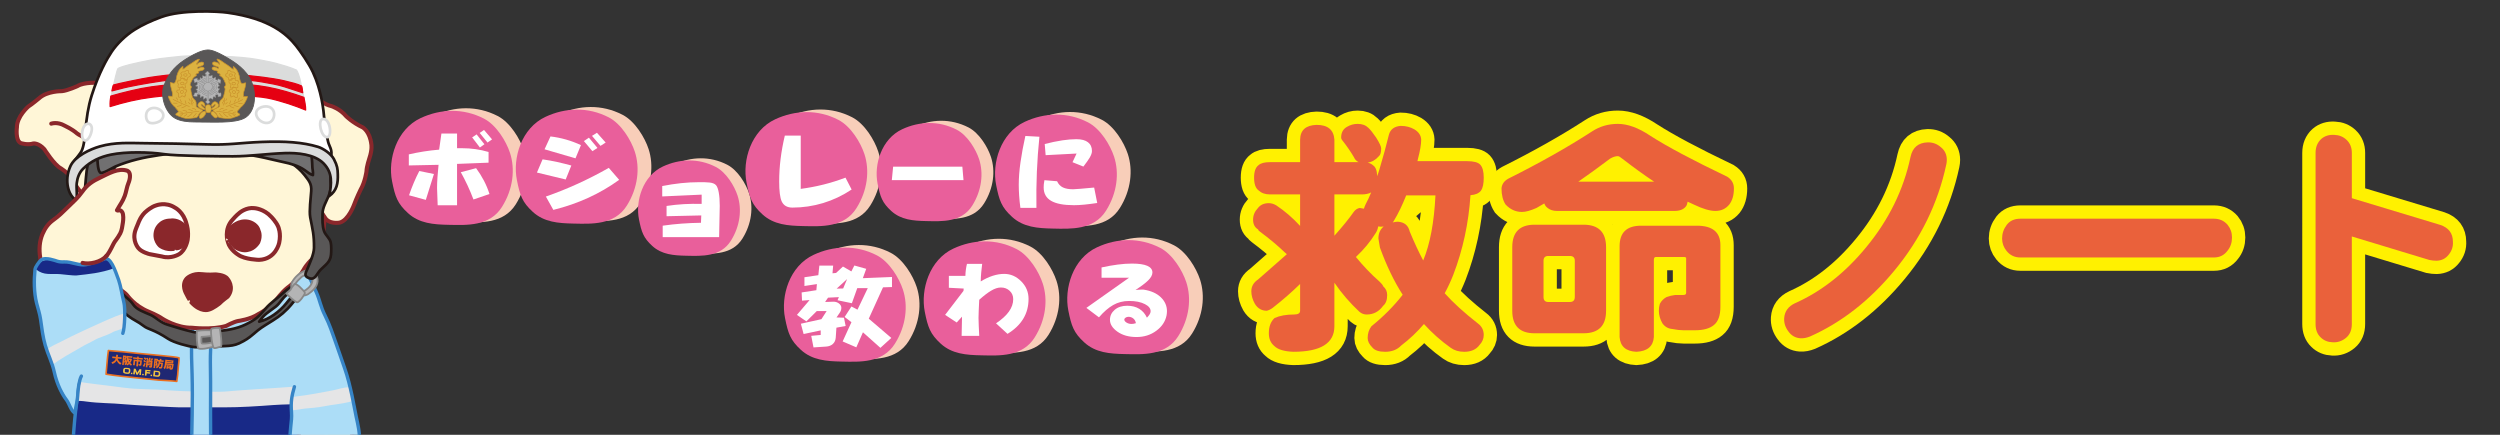
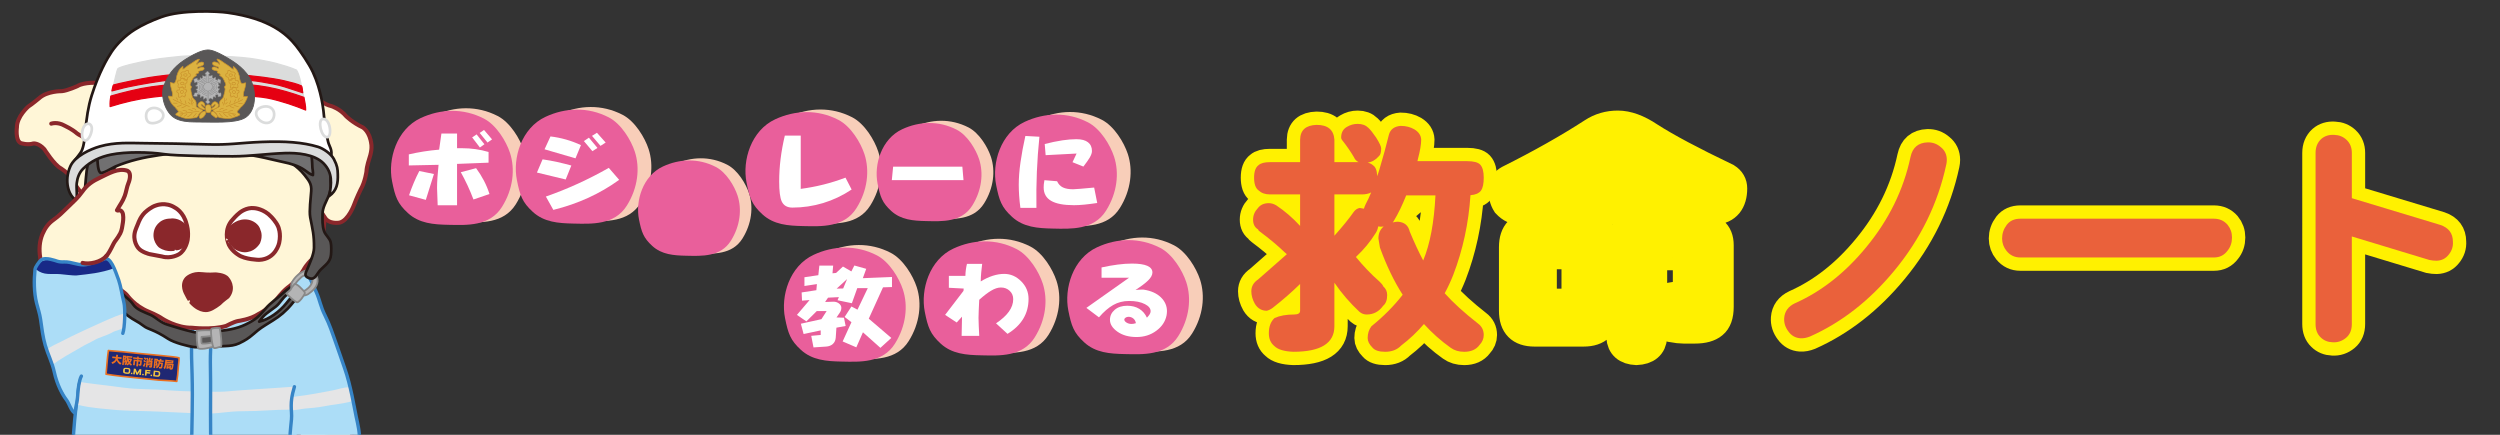
<svg xmlns="http://www.w3.org/2000/svg" xmlns:xlink="http://www.w3.org/1999/xlink" version="1.1" id="レイヤー_1" x="0px" y="0px" width="345px" height="60px" viewBox="0 0 345 60" style="enable-background:new 0 0 345 60;" xml:space="preserve">
  <rect x="0" y="0" width="345" height="60" fill="#333333" stroke="none" />
  <g>
    <defs>
      <rect id="SVGID_1_" width="345" height="60" />
    </defs>
    <clipPath id="SVGID_2_">
      <use xlink:href="#SVGID_1_" style="overflow:visible;" />
    </clipPath>
    <g style="clip-path:url(#SVGID_2_);">
      <g>
        <path style="fill:#FFF100;stroke:#FFF100;stroke-width:3.673;" d="M175.239,22.377h4.177v-3.107c0.023-1.312,0.782-1.991,2.279-2.037c1.541,0,2.358,0.679,2.451,2.037v3.107     h3.349c-0.3-0.138-0.518-0.368-0.656-0.69c-0.461-0.782-1.001-1.565-1.622-2.348c-0.093-0.115-0.139-0.229-0.139-0.345     c0-0.69,0.265-1.185,0.794-1.484c0.461-0.276,0.955-0.415,1.485-0.415c0.621,0,1.115,0.185,1.484,0.553     c0.275,0.253,0.633,0.702,1.07,1.346c0.46,0.737,0.69,1.231,0.69,1.485c0,0.552-0.104,0.909-0.312,1.07     c-0.438,0.507-0.955,0.806-1.553,0.898c0.321,0.069,0.574,0.196,0.759,0.379c0.346,0.23,0.529,0.725,0.553,1.485     c0.115-0.299,0.219-0.61,0.311-0.932c0.506-1.68,0.943-3.28,1.312-4.799c0.207-0.736,0.747-1.139,1.622-1.208     c0.713,0,1.347,0.161,1.899,0.483c0.598,0.369,0.908,0.84,0.932,1.416c0,0.645-0.15,1.531-0.449,2.658     c-0.022,0.116-0.046,0.219-0.068,0.311h6.87c0.897,0,1.496,0.162,1.795,0.483c0.322,0.345,0.483,0.944,0.483,1.795     c0,0.829-0.127,1.427-0.38,1.795c-0.299,0.368-0.782,0.575-1.45,0.621c-0.253,3.867-1.047,7.538-2.382,11.013     c-0.345,0.875-0.736,1.715-1.174,2.521c1.15,1.289,2.681,2.681,4.592,4.177c0.529,0.392,0.794,0.92,0.794,1.588     c0,0.506-0.195,0.967-0.587,1.381c-0.461,0.621-1.162,0.933-2.105,0.933c-0.737,0-1.358-0.185-1.864-0.553     c-1.336-0.944-2.567-2.037-3.694-3.28c-0.944,1.105-1.991,2.094-3.142,2.969c-0.553,0.575-1.289,0.863-2.21,0.863     c-0.852,0-1.438-0.196-1.761-0.587c-0.438-0.438-0.655-0.875-0.655-1.312c0-0.621,0.172-1.162,0.518-1.622     c1.68-1.358,3.118-2.808,4.315-4.35c-1.197-1.864-2.244-4.04-3.142-6.525c-0.069-0.415-0.139-0.829-0.207-1.243     c0-0.69,0.241-1.243,0.725-1.657c-0.115,0.023-0.23,0.035-0.345,0.035c-0.139,0-0.276-0.011-0.415-0.035     c-0.046,0.345-0.172,0.668-0.379,0.967c-0.714,1.151-1.611,2.233-2.693,3.245c1.036,1.266,2.117,2.394,3.245,3.383     c0.299,0.276,0.472,0.496,0.518,0.656c0.368,0.323,0.553,0.725,0.553,1.208c0,0.69-0.185,1.186-0.553,1.484     c-0.575,0.806-1.335,1.208-2.278,1.208c-0.368,0-0.702-0.126-1.001-0.38c-1.289-1.197-2.439-2.532-3.452-4.005v6.007     c0,2.348-1.888,3.521-5.662,3.521c-1.266-0.046-2.141-0.312-2.624-0.794c-0.507-0.414-0.76-1.002-0.76-1.761     c0-0.92,0.265-1.623,0.795-2.106c0.713-0.322,1.61-0.483,2.692-0.483c0.553,0,0.828-0.173,0.828-0.518v-3.694     c-1.128,1.104-2.382,2.198-3.763,3.28c-0.276,0.207-0.553,0.345-0.828,0.414c-0.714,0-1.267-0.322-1.657-0.967     c-0.323-0.575-0.483-1.15-0.483-1.726c0-0.667,0.311-1.208,0.932-1.623c1.335-1.174,2.658-2.336,3.971-3.487     c-0.093-0.092-0.185-0.173-0.276-0.242c-1.013-0.967-2.141-1.91-3.384-2.831c-0.161-0.092-0.265-0.207-0.311-0.345     c-0.46-0.276-0.69-0.725-0.69-1.347c0-0.598,0.219-1.127,0.656-1.588c0.345-0.46,0.852-0.69,1.519-0.69     c0.346,0,0.69,0.104,1.036,0.311c1.174,0.783,2.267,1.726,3.279,2.831v-4.35h-4.177c-0.645,0-1.163-0.184-1.554-0.552     c-0.414-0.299-0.621-0.886-0.621-1.761c0-0.851,0.207-1.427,0.621-1.726C173.984,22.516,174.502,22.377,175.239,22.377z      M188.219,28.799c0.046-0.161,0.127-0.368,0.242-0.621c0.276-0.506,0.529-1.047,0.76-1.623c-0.346,0.184-0.783,0.276-1.312,0.276     h-3.763v5.697c1.081-1.197,1.979-2.301,2.692-3.314c0.207-0.276,0.472-0.449,0.794-0.518     C187.839,28.719,188.035,28.753,188.219,28.799z M192.19,30.698c0.253-0.069,0.494-0.104,0.725-0.104     c0.897,0.069,1.438,0.518,1.623,1.347c0.621,1.496,1.243,2.831,1.864,4.004c0.943-2.255,1.507-5.248,1.691-8.976h-4.039     c-0.553,1.381-1.117,2.543-1.691,3.487C192.316,30.548,192.259,30.629,192.19,30.698z" />
        <path style="fill:#FFF100;stroke:#FFF100;stroke-width:3.673;" d="M223.261,17.095c1.357,0,2.842,0.542,4.453,1.623c2.324,1.496,5.869,3.383,10.634,5.662     c0.621,0.392,0.932,0.932,0.932,1.623c0,0.944-0.219,1.692-0.656,2.244c-0.483,0.576-1.116,0.863-1.898,0.863     c-0.76,0-1.738-0.288-2.935-0.863c-0.299-0.138-0.599-0.276-0.897-0.414c-0.047,0.299-0.127,0.518-0.242,0.656     c-0.322,0.415-0.852,0.622-1.588,0.622h-16.191c-0.553,0-1.001-0.149-1.347-0.449c-0.185-0.138-0.322-0.333-0.414-0.587     c-0.368,0.207-0.725,0.414-1.07,0.621c-0.828,0.369-1.496,0.553-2.002,0.553c-0.875,0-1.635-0.345-2.279-1.036     c-0.368-0.575-0.552-1.312-0.552-2.209c0.046-0.575,0.356-1.024,0.932-1.346c4.373-2.187,8.229-4.361,11.565-6.525     C220.763,17.441,221.949,17.095,223.261,17.095z M211.764,31.009h6.767c2.071,0,3.107,1.036,3.107,3.107v8.769     c0,2.071-1.036,3.107-3.107,3.107h-6.767c-2.049,0-3.072-1.036-3.072-3.107v-8.769C208.692,32.044,209.715,31.009,211.764,31.009     z M216.632,41.676c0.46,0,0.69-0.229,0.69-0.69V35.98c0-0.437-0.23-0.656-0.69-0.656h-2.969c-0.438,0-0.656,0.219-0.656,0.656     v5.006c0,0.461,0.219,0.69,0.656,0.69H216.632z M217.806,25.07h10.461c-1.381-0.92-2.831-1.968-4.351-3.142     c-0.299-0.253-0.518-0.38-0.655-0.38c-0.323,0-0.68,0.116-1.07,0.345C220.602,23.091,219.141,24.15,217.806,25.07z      M234.171,31.146c2.163,0,3.245,0.898,3.245,2.693v8.493c0,1.197-0.299,2.037-0.897,2.52c-0.575,0.483-1.45,0.725-2.624,0.725     h-1.554c-0.46,0-0.979-0.058-1.554-0.173c-0.575-0.046-1.035-0.311-1.381-0.794c-0.322-0.575-0.483-1.15-0.483-1.726     c0-0.322,0.046-0.644,0.139-0.967c0.229-0.414,0.54-0.725,0.932-0.932c0.392-0.138,0.782-0.229,1.174-0.276h1.105     c0.275,0,0.414-0.092,0.414-0.276V35.6c0-0.092-0.139-0.138-0.414-0.138h-3.764c-0.185,0-0.276,0.138-0.276,0.415V46.51     c-0.092,1.288-0.897,1.968-2.416,2.037c-1.45-0.069-2.222-0.749-2.313-2.037V33.978c0-1.887,0.989-2.831,2.969-2.831H234.171z" />
        <path style="fill:#FFF100;stroke:#FFF100;stroke-width:3.673;" d="M268.59,22.688c-1.151,5.386-3.545,10.276-7.181,14.672c-3.407,4.12-7.285,7.146-11.635,9.08     c-0.461,0.184-0.897,0.265-1.312,0.242c-0.69-0.047-1.242-0.357-1.656-0.933c-0.438-0.575-0.634-1.196-0.587-1.864     c0.068-0.92,0.563-1.599,1.484-2.037c3.636-1.611,6.904-4.177,9.805-7.699c3.13-3.774,5.179-7.94,6.146-12.498     c0.275-1.289,1.058-1.956,2.347-2.002c0.691-0.023,1.301,0.196,1.83,0.656c0.553,0.438,0.829,1.024,0.829,1.761     C268.66,22.274,268.636,22.481,268.59,22.688z" />
        <path style="fill:#FFF100;stroke:#FFF100;stroke-width:3.673;" d="M308.016,32.769c0,0.714-0.207,1.324-0.621,1.83c-0.461,0.621-1.082,0.932-1.864,0.932h-26.722     c-0.783,0-1.416-0.299-1.899-0.897c-0.414-0.506-0.621-1.082-0.621-1.727c0-0.69,0.219-1.323,0.656-1.898     c0.437-0.553,1.059-0.829,1.864-0.829h26.722c0.759,0,1.381,0.276,1.864,0.829C307.809,31.515,308.016,32.102,308.016,32.769z" />
        <path style="fill:#FFF100;stroke:#FFF100;stroke-width:3.673;" d="M338.501,33.356c0.046,0.668-0.15,1.266-0.587,1.795c-0.414,0.53-0.967,0.806-1.657,0.829     c-0.323,0-0.656-0.035-1.001-0.104l-10.703-3.245v12.083c0,0.829-0.265,1.461-0.794,1.899c-0.552,0.46-1.174,0.667-1.864,0.622     c-0.668-0.023-1.22-0.254-1.657-0.691c-0.46-0.437-0.69-1.047-0.69-1.83V21.1c0-0.805,0.265-1.45,0.794-1.933     c0.483-0.415,1.082-0.598,1.796-0.553c0.667,0.023,1.23,0.254,1.691,0.691c0.483,0.46,0.725,1.059,0.725,1.795v6.249     l12.222,3.694C337.924,31.435,338.501,32.206,338.501,33.356z" />
      </g>
      <g>
        <path style="fill:#EA613B;" d="M175.239,22.377h4.177v-3.107c0.023-1.312,0.782-1.991,2.279-2.037c1.541,0,2.358,0.679,2.451,2.037v3.107     h3.349c-0.3-0.138-0.518-0.368-0.656-0.69c-0.461-0.782-1.001-1.565-1.622-2.348c-0.093-0.115-0.139-0.229-0.139-0.345     c0-0.69,0.265-1.185,0.794-1.484c0.461-0.276,0.955-0.415,1.485-0.415c0.621,0,1.115,0.185,1.484,0.553     c0.275,0.253,0.633,0.702,1.07,1.346c0.46,0.737,0.69,1.231,0.69,1.485c0,0.552-0.104,0.909-0.312,1.07     c-0.438,0.507-0.955,0.806-1.553,0.898c0.321,0.069,0.574,0.196,0.759,0.379c0.346,0.23,0.529,0.725,0.553,1.485     c0.115-0.299,0.219-0.61,0.311-0.932c0.506-1.68,0.943-3.28,1.312-4.799c0.207-0.736,0.747-1.139,1.622-1.208     c0.713,0,1.347,0.161,1.899,0.483c0.598,0.369,0.908,0.84,0.932,1.416c0,0.645-0.15,1.531-0.449,2.658     c-0.022,0.116-0.046,0.219-0.068,0.311h6.87c0.897,0,1.496,0.162,1.795,0.483c0.322,0.345,0.483,0.944,0.483,1.795     c0,0.829-0.127,1.427-0.38,1.795c-0.299,0.368-0.782,0.575-1.45,0.621c-0.253,3.867-1.047,7.538-2.382,11.013     c-0.345,0.875-0.736,1.715-1.174,2.521c1.15,1.289,2.681,2.681,4.592,4.177c0.529,0.392,0.794,0.92,0.794,1.588     c0,0.506-0.195,0.967-0.587,1.381c-0.461,0.621-1.162,0.933-2.105,0.933c-0.737,0-1.358-0.185-1.864-0.553     c-1.336-0.944-2.567-2.037-3.694-3.28c-0.944,1.105-1.991,2.094-3.142,2.969c-0.553,0.575-1.289,0.863-2.21,0.863     c-0.852,0-1.438-0.196-1.761-0.587c-0.438-0.438-0.655-0.875-0.655-1.312c0-0.621,0.172-1.162,0.518-1.622     c1.68-1.358,3.118-2.808,4.315-4.35c-1.197-1.864-2.244-4.04-3.142-6.525c-0.069-0.415-0.139-0.829-0.207-1.243     c0-0.69,0.241-1.243,0.725-1.657c-0.115,0.023-0.23,0.035-0.345,0.035c-0.139,0-0.276-0.011-0.415-0.035     c-0.046,0.345-0.172,0.668-0.379,0.967c-0.714,1.151-1.611,2.233-2.693,3.245c1.036,1.266,2.117,2.394,3.245,3.383     c0.299,0.276,0.472,0.496,0.518,0.656c0.368,0.323,0.553,0.725,0.553,1.208c0,0.69-0.185,1.186-0.553,1.484     c-0.575,0.806-1.335,1.208-2.278,1.208c-0.368,0-0.702-0.126-1.001-0.38c-1.289-1.197-2.439-2.532-3.452-4.005v6.007     c0,2.348-1.888,3.521-5.662,3.521c-1.266-0.046-2.141-0.312-2.624-0.794c-0.507-0.414-0.76-1.002-0.76-1.761     c0-0.92,0.265-1.623,0.795-2.106c0.713-0.322,1.61-0.483,2.692-0.483c0.553,0,0.828-0.173,0.828-0.518v-3.694     c-1.128,1.104-2.382,2.198-3.763,3.28c-0.276,0.207-0.553,0.345-0.828,0.414c-0.714,0-1.267-0.322-1.657-0.967     c-0.323-0.575-0.483-1.15-0.483-1.726c0-0.667,0.311-1.208,0.932-1.623c1.335-1.174,2.658-2.336,3.971-3.487     c-0.093-0.092-0.185-0.173-0.276-0.242c-1.013-0.967-2.141-1.91-3.384-2.831c-0.161-0.092-0.265-0.207-0.311-0.345     c-0.46-0.276-0.69-0.725-0.69-1.347c0-0.598,0.219-1.127,0.656-1.588c0.345-0.46,0.852-0.69,1.519-0.69     c0.346,0,0.69,0.104,1.036,0.311c1.174,0.783,2.267,1.726,3.279,2.831v-4.35h-4.177c-0.645,0-1.163-0.184-1.554-0.552     c-0.414-0.299-0.621-0.886-0.621-1.761c0-0.851,0.207-1.427,0.621-1.726C173.984,22.516,174.502,22.377,175.239,22.377z      M188.219,28.799c0.046-0.161,0.127-0.368,0.242-0.621c0.276-0.506,0.529-1.047,0.76-1.623c-0.346,0.184-0.783,0.276-1.312,0.276     h-3.763v5.697c1.081-1.197,1.979-2.301,2.692-3.314c0.207-0.276,0.472-0.449,0.794-0.518     C187.839,28.719,188.035,28.753,188.219,28.799z M192.19,30.698c0.253-0.069,0.494-0.104,0.725-0.104     c0.897,0.069,1.438,0.518,1.623,1.347c0.621,1.496,1.243,2.831,1.864,4.004c0.943-2.255,1.507-5.248,1.691-8.976h-4.039     c-0.553,1.381-1.117,2.543-1.691,3.487C192.316,30.548,192.259,30.629,192.19,30.698z" />
-         <path style="fill:#EA613B;" d="M223.261,17.095c1.357,0,2.842,0.542,4.453,1.623c2.324,1.496,5.869,3.383,10.634,5.662     c0.621,0.392,0.932,0.932,0.932,1.623c0,0.944-0.219,1.692-0.656,2.244c-0.483,0.576-1.116,0.863-1.898,0.863     c-0.76,0-1.738-0.288-2.935-0.863c-0.299-0.138-0.599-0.276-0.897-0.414c-0.047,0.299-0.127,0.518-0.242,0.656     c-0.322,0.415-0.852,0.622-1.588,0.622h-16.191c-0.553,0-1.001-0.149-1.347-0.449c-0.185-0.138-0.322-0.333-0.414-0.587     c-0.368,0.207-0.725,0.414-1.07,0.621c-0.828,0.369-1.496,0.553-2.002,0.553c-0.875,0-1.635-0.345-2.279-1.036     c-0.368-0.575-0.552-1.312-0.552-2.209c0.046-0.575,0.356-1.024,0.932-1.346c4.373-2.187,8.229-4.361,11.565-6.525     C220.763,17.441,221.949,17.095,223.261,17.095z M211.764,31.009h6.767c2.071,0,3.107,1.036,3.107,3.107v8.769     c0,2.071-1.036,3.107-3.107,3.107h-6.767c-2.049,0-3.072-1.036-3.072-3.107v-8.769C208.692,32.044,209.715,31.009,211.764,31.009     z M216.632,41.676c0.46,0,0.69-0.229,0.69-0.69V35.98c0-0.437-0.23-0.656-0.69-0.656h-2.969c-0.438,0-0.656,0.219-0.656,0.656     v5.006c0,0.461,0.219,0.69,0.656,0.69H216.632z M217.806,25.07h10.461c-1.381-0.92-2.831-1.968-4.351-3.142     c-0.299-0.253-0.518-0.38-0.655-0.38c-0.323,0-0.68,0.116-1.07,0.345C220.602,23.091,219.141,24.15,217.806,25.07z      M234.171,31.146c2.163,0,3.245,0.898,3.245,2.693v8.493c0,1.197-0.299,2.037-0.897,2.52c-0.575,0.483-1.45,0.725-2.624,0.725     h-1.554c-0.46,0-0.979-0.058-1.554-0.173c-0.575-0.046-1.035-0.311-1.381-0.794c-0.322-0.575-0.483-1.15-0.483-1.726     c0-0.322,0.046-0.644,0.139-0.967c0.229-0.414,0.54-0.725,0.932-0.932c0.392-0.138,0.782-0.229,1.174-0.276h1.105     c0.275,0,0.414-0.092,0.414-0.276V35.6c0-0.092-0.139-0.138-0.414-0.138h-3.764c-0.185,0-0.276,0.138-0.276,0.415V46.51     c-0.092,1.288-0.897,1.968-2.416,2.037c-1.45-0.069-2.222-0.749-2.313-2.037V33.978c0-1.887,0.989-2.831,2.969-2.831H234.171z" />
        <path style="fill:#EA613B;" d="M268.59,22.688c-1.151,5.386-3.545,10.276-7.181,14.672c-3.407,4.12-7.285,7.146-11.635,9.08     c-0.461,0.184-0.897,0.265-1.312,0.242c-0.69-0.047-1.242-0.357-1.656-0.933c-0.438-0.575-0.634-1.196-0.587-1.864     c0.068-0.92,0.563-1.599,1.484-2.037c3.636-1.611,6.904-4.177,9.805-7.699c3.13-3.774,5.179-7.94,6.146-12.498     c0.275-1.289,1.058-1.956,2.347-2.002c0.691-0.023,1.301,0.196,1.83,0.656c0.553,0.438,0.829,1.024,0.829,1.761     C268.66,22.274,268.636,22.481,268.59,22.688z" />
        <path style="fill:#EA613B;" d="M308.016,32.769c0,0.714-0.207,1.324-0.621,1.83c-0.461,0.621-1.082,0.932-1.864,0.932h-26.722     c-0.783,0-1.416-0.299-1.899-0.897c-0.414-0.506-0.621-1.082-0.621-1.727c0-0.69,0.219-1.323,0.656-1.898     c0.437-0.553,1.059-0.829,1.864-0.829h26.722c0.759,0,1.381,0.276,1.864,0.829C307.809,31.515,308.016,32.102,308.016,32.769z" />
        <path style="fill:#EA613B;" d="M338.501,33.356c0.046,0.668-0.15,1.266-0.587,1.795c-0.414,0.53-0.967,0.806-1.657,0.829     c-0.323,0-0.656-0.035-1.001-0.104l-10.703-3.245v12.083c0,0.829-0.265,1.461-0.794,1.899c-0.552,0.46-1.174,0.667-1.864,0.622     c-0.668-0.023-1.22-0.254-1.657-0.691c-0.46-0.437-0.69-1.047-0.69-1.83V21.1c0-0.805,0.265-1.45,0.794-1.933     c0.483-0.415,1.082-0.598,1.796-0.553c0.667,0.023,1.23,0.254,1.691,0.691c0.483,0.46,0.725,1.059,0.725,1.795v6.249     l12.222,3.694C337.924,31.435,338.501,32.206,338.501,33.356z" />
      </g>
      <g>
        <g>
          <path style="fill:#F8CEB9;" d="M63.834,30.669c-2.108-0.043-4.066-0.184-5.636-1.622c-1.458-1.333-1.768-2.273-2.19-4.388      c-0.61-3.043,0.618-7.175,3.955-8.726c2.74-1.273,5.851-1.4,8.722,0.077c1.727,0.891,3.076,3.149,3.596,4.733      c0.735,2.243,0.438,4.991-1.099,7.447C69.483,30.898,66.331,30.721,63.834,30.669z" />
          <path style="fill:#E95F9B;" d="M61.93,31.026c-2.106-0.042-4.066-0.184-5.637-1.623c-1.457-1.331-1.766-2.273-2.188-4.386      c-0.608-3.045,0.62-7.176,3.956-8.728c2.739-1.271,5.849-1.4,8.721,0.078c1.729,0.89,3.079,3.15,3.597,4.732      c0.734,2.244,0.439,4.993-1.101,7.446C67.582,31.255,64.429,31.077,61.93,31.026z" />
        </g>
        <path style="fill:#FFFFFF;" d="M60.915,18.428h2.159v2.024h0.69c0.631,0,1.252,0.044,1.859,0.129c0.607,0.086,1.207,0.217,1.799,0.392     v1.476l-4.349,0.17v5.711h-2.673l-0.086-2.374c0-0.444,0.019-0.935,0.055-1.475c0.041-0.539,0.09-1.116,0.152-1.735l-4.104,0.086     v-1.526c0.681-0.158,1.369-0.292,2.07-0.402c0.703-0.111,1.408-0.194,2.114-0.252L60.915,18.428z M59.883,24.012l-1.119,3.572     l-2.318-0.636c0.2-0.585,0.416-1.157,0.653-1.716c0.234-0.559,0.489-1.103,0.765-1.633L59.883,24.012z M67.548,26.773     l-2.21,0.756c-0.254-0.67-0.526-1.319-0.819-1.947c-0.294-0.627-0.602-1.234-0.927-1.819l2.11-0.557     c0.408,0.553,0.769,1.127,1.08,1.722C67.092,25.525,67.348,26.14,67.548,26.773z M65.157,18.962l0.614-0.418l1.078,1.362     l-0.625,0.449L65.157,18.962z M66.196,18.344l0.6-0.411l1.107,1.302l-0.628,0.437L66.196,18.344z" />
      </g>
      <g>
        <g>
          <path style="fill:#F8CEB9;" d="M81.057,30.497c-2.107-0.043-4.066-0.182-5.637-1.622c-1.457-1.333-1.768-2.275-2.189-4.387      c-0.608-3.046,0.619-7.177,3.957-8.727c2.739-1.273,5.849-1.401,8.719,0.077c1.729,0.889,3.079,3.149,3.599,4.731      c0.732,2.244,0.437,4.991-1.101,7.447C86.707,30.726,83.553,30.548,81.057,30.497z" />
          <path style="fill:#E95F9B;" d="M79.155,30.854c-2.108-0.044-4.068-0.185-5.636-1.623c-1.457-1.332-1.767-2.274-2.188-4.388      c-0.609-3.043,0.619-7.174,3.958-8.726c2.736-1.272,5.847-1.401,8.717,0.078c1.728,0.889,3.081,3.15,3.597,4.731      c0.736,2.243,0.439,4.991-1.098,7.446C84.807,31.083,81.653,30.906,79.155,30.854z" />
        </g>
        <path style="fill:#FFFFFF;" d="M78.067,24.769l-3.97-0.957l0.779-1.822c0.675,0.096,1.341,0.217,1.996,0.363     c0.659,0.144,1.315,0.308,1.972,0.488L78.067,24.769z M79.418,21.85l-4.27-1.247l0.82-1.776c0.738,0.09,1.452,0.235,2.15,0.432     c0.694,0.198,1.378,0.453,2.054,0.768L79.418,21.85z M76.361,28.965l-1.031-1.841c1.495-0.521,2.968-1.113,4.415-1.774     c1.449-0.662,2.871-1.39,4.27-2.185l1.432,1.653c-1.335,0.965-2.756,1.79-4.256,2.476C79.691,27.979,78.081,28.538,76.361,28.965     z M80.578,19.47l0.692-0.471l1.18,1.417l-0.699,0.447L80.578,19.47z M81.696,18.75l0.682-0.429l1.204,1.351l-0.713,0.459     L81.696,18.75z" />
      </g>
      <g>
        <g>
          <path style="fill:#F8CEB9;" d="M96.311,34.994c-1.762-0.037-3.4-0.154-4.712-1.356c-1.218-1.114-1.477-1.902-1.831-3.667      c-0.508-2.546,0.519-6,3.309-7.296c2.292-1.062,4.892-1.171,7.291,0.064c1.444,0.745,2.574,2.633,3.007,3.956      c0.614,1.877,0.367,4.175-0.919,6.227C101.036,35.186,98.399,35.037,96.311,34.994z" />
          <path style="fill:#E95F9B;" d="M94.721,35.292c-1.761-0.036-3.399-0.155-4.711-1.356c-1.218-1.115-1.479-1.902-1.833-3.668      c-0.505-2.546,0.519-5.999,3.311-7.296c2.29-1.063,4.889-1.17,7.29,0.064c1.445,0.743,2.574,2.633,3.007,3.957      c0.614,1.875,0.368,4.174-0.92,6.225C99.447,35.484,96.81,35.335,94.721,35.292z" />
        </g>
-         <path style="fill:#FFFFFF;" d="M96.776,29.729l-4.79,0.11v-1.417c0.791-0.122,1.592-0.205,2.403-0.252     c0.811-0.044,1.622-0.056,2.44-0.032v-1.278l-5.442,0.248v-1.434c0.877-0.172,1.738-0.305,2.581-0.397     c0.841-0.09,1.677-0.136,2.507-0.136c0.299,0,0.57,0.003,0.816,0.007c0.249,0.003,0.465,0.018,0.656,0.042     c0.19,0.023,0.356,0.062,0.497,0.118c0.139,0.055,0.261,0.134,0.362,0.238c0.164,0.19,0.29,0.522,0.378,0.994     c0.094,0.497,0.142,1.12,0.142,1.871l-0.086,4.312h-7.788v-1.58c0.877-0.126,1.755-0.22,2.635-0.286     c0.882-0.065,1.764-0.103,2.647-0.115L96.776,29.729z" />
      </g>
      <g>
        <g>
          <path style="fill:#F8CEB9;" d="M112.749,30.842c-2.109-0.044-4.07-0.184-5.638-1.623c-1.454-1.331-1.767-2.273-2.188-4.387      c-0.608-3.044,0.619-7.177,3.957-8.727c2.739-1.272,5.851-1.399,8.72,0.078c1.729,0.89,3.079,3.149,3.595,4.731      c0.736,2.245,0.441,4.992-1.096,7.447C118.399,31.071,115.245,30.893,112.749,30.842z" />
          <path style="fill:#E95F9B;" d="M110.847,31.199c-2.109-0.044-4.068-0.185-5.637-1.623c-1.457-1.332-1.767-2.273-2.188-4.387      c-0.608-3.043,0.619-7.176,3.955-8.727c2.74-1.272,5.851-1.4,8.719,0.078c1.729,0.891,3.081,3.15,3.598,4.733      c0.735,2.243,0.439,4.991-1.1,7.447C116.497,31.427,113.343,31.25,110.847,31.199z" />
        </g>
        <path style="fill:#FFFFFF;" d="M110.501,18.713v7.352c1.064-0.14,2.106-0.338,3.128-0.593c1.026-0.255,2.041-0.574,3.048-0.957     l0.848,1.639c-1.236,0.825-2.543,1.446-3.926,1.866c-1.385,0.419-2.802,0.628-4.248,0.628c-0.724,0-1.218-0.289-1.484-0.871     c-0.227-0.512-0.34-1.422-0.34-2.731c0-1.032,0.065-2.075,0.195-3.124c0.131-1.05,0.326-2.119,0.583-3.21H110.501z" />
      </g>
      <g>
        <g>
          <path style="fill:#F8CEB9;" d="M129.479,30.202c-1.815-0.038-3.501-0.158-4.852-1.396c-1.255-1.148-1.519-1.957-1.883-3.776      c-0.526-2.618,0.533-6.174,3.405-7.509c2.358-1.092,5.033-1.204,7.507,0.068c1.484,0.766,2.65,2.708,3.096,4.071      c0.633,1.931,0.378,4.295-0.947,6.407C134.343,30.399,131.63,30.246,129.479,30.202z" />
          <path style="fill:#E95F9B;" d="M127.843,30.509c-1.816-0.039-3.502-0.16-4.854-1.398c-1.252-1.146-1.519-1.955-1.883-3.774      c-0.523-2.619,0.534-6.174,3.407-7.508c2.356-1.096,5.035-1.205,7.506,0.067c1.489,0.764,2.65,2.711,3.097,4.071      c0.632,1.93,0.378,4.295-0.946,6.407C132.708,30.706,129.994,30.553,127.843,30.509z" />
        </g>
        <path style="fill:#FFFFFF;" d="M123.071,24.856l0.181-1.858h9.552l0.158,1.858H123.071z" />
      </g>
      <g>
        <g>
          <path style="fill:#F8CEB9;" d="M147.194,31.185c-2.106-0.043-4.068-0.183-5.634-1.622c-1.457-1.332-1.768-2.274-2.189-4.386      c-0.61-3.045,0.618-7.177,3.958-8.729c2.737-1.272,5.848-1.398,8.719,0.079c1.727,0.89,3.074,3.148,3.594,4.731      c0.735,2.243,0.441,4.992-1.098,7.446C152.846,31.416,149.693,31.237,147.194,31.185z" />
          <path style="fill:#E95F9B;" d="M145.295,31.543c-2.11-0.043-4.067-0.184-5.639-1.622c-1.458-1.333-1.767-2.274-2.188-4.388      c-0.609-3.044,0.618-7.175,3.955-8.727c2.741-1.271,5.85-1.399,8.721,0.079c1.73,0.888,3.08,3.149,3.597,4.732      c0.736,2.242,0.44,4.991-1.1,7.444C150.944,31.771,147.791,31.595,145.295,31.543z" />
        </g>
        <path style="fill:#FFFFFF;" d="M143.026,28.686h-2.212c-0.079-0.598-0.139-1.16-0.173-1.69c-0.033-0.528-0.053-1.019-0.053-1.476     c0-0.974,0.08-2.024,0.242-3.149c0.162-1.126,0.383-2.329,0.669-3.609l1.94,0.109c-0.167,1.591-0.281,3.203-0.352,4.835     C143.02,25.338,142.999,27,143.026,28.686z M150.993,25.882l0.425,2.131c-0.645,0.097-1.237,0.172-1.768,0.225     c-0.532,0.054-1.011,0.079-1.442,0.079c-1.417,0-2.468-0.201-3.154-0.602c-0.686-0.399-1.027-1.013-1.027-1.845     c0-0.125,0.004-0.273,0.019-0.442c0.013-0.17,0.041-0.357,0.086-0.563l1.745,0.146c0.182,0.399,0.453,0.684,0.807,0.855     c0.354,0.169,0.823,0.253,1.406,0.253c0.173,0,0.51-0.022,1.011-0.067C149.501,26.02,150.13,25.963,150.993,25.882z      M148.006,22.384l0.561-1.195l-4.27,0.225l-0.126-1.539c0.848-0.221,1.662-0.392,2.446-0.51c0.71-0.104,1.351-0.157,1.925-0.157     c0.703,0,1.238,0.142,1.604,0.428c0.364,0.284,0.544,0.687,0.544,1.208c0,0.25-0.104,0.552-0.311,0.908     c-0.182,0.31-0.475,0.722-0.873,1.235L148.006,22.384z" />
      </g>
      <g>
        <g>
          <path style="fill:#F8CEB9;" d="M118.059,49.542c-2.107-0.046-4.066-0.186-5.638-1.624c-1.456-1.333-1.765-2.274-2.188-4.386      c-0.608-3.045,0.619-7.177,3.957-8.728c2.739-1.271,5.848-1.4,8.719,0.078c1.728,0.89,3.081,3.15,3.597,4.732      c0.734,2.244,0.439,4.992-1.099,7.445C123.711,49.77,120.557,49.591,118.059,49.542z" />
          <path style="fill:#E95F9B;" d="M116.157,49.897c-2.107-0.042-4.065-0.184-5.637-1.621c-1.455-1.334-1.765-2.274-2.188-4.389      c-0.611-3.044,0.619-7.174,3.957-8.727c2.738-1.272,5.849-1.4,8.721,0.078c1.725,0.889,3.077,3.149,3.594,4.733      c0.736,2.243,0.441,4.992-1.097,7.444C121.809,50.127,118.655,49.949,116.157,49.897z" />
        </g>
        <path style="fill:#FFFFFF;" d="M112.732,39.205l-1.72,0.26V38.26l1.919-0.284l0.14-1.327h1.904l-0.091,1.066l0.492-0.048l0.952-0.884     l1.16,0.672l0.413-0.817l1.639,0.46l-0.468,1.291l4.022-0.165v1.387l-1.239,0.043l-1.965,4.324l3.111,2.657l-1.506,1.369     l-2.409-2.148l-0.913,2.076l-1.887-0.813l1.214-2.656l-0.94-0.722l0.94-1.447l0.834,0.44l1.418-2.97h-1.448l-0.744,2.081     l-1.978-0.411l0.185-0.43l-1.496,0.074l-0.408,0.594l1.174-0.038c0.277,0,0.526,0.083,0.743,0.248     c0.22,0.167,0.327,0.371,0.327,0.613c0,0.104-0.02,0.218-0.059,0.338c-0.04,0.122-0.1,0.238-0.18,0.35l-0.429,0.624l1.028,0.038     l0.232,1.139l-1.273,0.235l-0.091,1.361c-0.027,0.372-0.158,0.667-0.398,0.885c-0.238,0.218-0.552,0.339-0.943,0.364l-1.73,0.114     l-0.313-1.598l1.306-0.121v-0.631l-2.359,0.503l-0.379-1.422l2.838-0.629l0.721-1.121h-1.358l-1.44,1.429l-1.305-0.896     l1.746-2.046l-1.041,0.078l-0.053-1.133l2.031-0.308L112.732,39.205z M116.355,39.81l0.546-1.302l-1.443,1.326L116.355,39.81z" />
      </g>
      <g>
        <g>
          <path style="fill:#F8CEB9;" d="M137.35,48.68c-2.111-0.043-4.069-0.185-5.639-1.622c-1.455-1.333-1.764-2.274-2.188-4.389      c-0.607-3.043,0.618-7.175,3.958-8.725c2.738-1.272,5.847-1.4,8.719,0.079c1.729,0.888,3.078,3.148,3.598,4.731      c0.737,2.242,0.438,4.991-1.098,7.447C143.001,48.909,139.846,48.731,137.35,48.68z" />
          <path style="fill:#E95F9B;" d="M135.447,49.036c-2.107-0.042-4.066-0.183-5.637-1.621c-1.455-1.333-1.767-2.275-2.191-4.388      c-0.604-3.043,0.621-7.176,3.958-8.728c2.739-1.27,5.85-1.4,8.72,0.078c1.73,0.89,3.08,3.151,3.599,4.733      c0.735,2.242,0.44,4.991-1.101,7.444C141.099,49.266,137.946,49.088,135.447,49.036z" />
        </g>
        <path style="fill:#FFFFFF;" d="M132.962,40.142l0.027-0.321l-2.046-0.109v-1.641h2.28c0.007-0.296,0.029-0.579,0.066-0.852     c0.035-0.271,0.088-0.542,0.151-0.808h2.1c-0.053,0.396-0.098,0.798-0.133,1.203c-0.039,0.405-0.058,0.815-0.066,1.225     c0.559-0.346,1.112-0.607,1.658-0.781c0.547-0.174,1.069-0.261,1.573-0.261c0.892,0,1.677,0.341,2.353,1.025     c0.679,0.68,1.014,1.49,1.014,2.426c0,1.018-0.237,1.927-0.722,2.728c-0.479,0.801-1.206,1.501-2.181,2.098l-1.584-1.454     c0.789-0.527,1.382-1.067,1.776-1.618c0.396-0.551,0.594-1.125,0.594-1.717c0-0.464-0.161-0.848-0.491-1.154     c-0.323-0.303-0.724-0.456-1.201-0.456c-0.417,0-0.869,0.146-1.356,0.441c-0.45,0.259-0.994,0.678-1.641,1.254     c-0.025,0.536-0.05,1.011-0.068,1.426c-0.019,0.415-0.031,0.77-0.031,1.069c0,0.297,0.013,0.655,0.031,1.07     c0.019,0.418,0.043,0.888,0.068,1.413h-2.429l0.053-2.647l-0.734,0.805l-1.599-1.053L132.962,40.142z" />
      </g>
      <g>
        <g>
          <path style="fill:#F8CEB9;" d="M157.157,48.507c-2.109-0.042-4.067-0.183-5.638-1.622c-1.456-1.334-1.767-2.274-2.188-4.387      c-0.609-3.043,0.619-7.176,3.956-8.726c2.739-1.273,5.849-1.401,8.722,0.077c1.726,0.89,3.077,3.15,3.597,4.733      c0.731,2.243,0.439,4.991-1.099,7.445C162.806,48.737,159.653,48.559,157.157,48.507z" />
          <path style="fill:#E95F9B;" d="M155.256,48.864c-2.109-0.043-4.066-0.185-5.636-1.622c-1.46-1.333-1.768-2.274-2.191-4.388      c-0.606-3.042,0.62-7.175,3.957-8.726c2.74-1.272,5.848-1.4,8.721,0.077c1.727,0.89,3.079,3.151,3.599,4.734      c0.734,2.242,0.436,4.99-1.102,7.444C160.905,49.092,157.752,48.917,155.256,48.864z" />
        </g>
        <path style="fill:#FFFFFF;" d="M149.921,42.488l5.895-4.165h-3.802v-1.416c0.789-0.174,1.534-0.306,2.234-0.396     c0.698-0.092,1.357-0.137,1.973-0.137c0.931,0,1.632,0.104,2.107,0.309c0.471,0.212,0.706,0.518,0.706,0.921     c0,0.348-0.201,0.714-0.598,1.102c-0.358,0.355-0.933,0.789-1.733,1.303c0.189-0.009,0.364-0.02,0.52-0.031     c0.155-0.013,0.28-0.018,0.378-0.018c0.046,0,0.088,0.002,0.132,0.005c0.042,0.005,0.075,0.007,0.103,0.007     c1.007,0.158,1.793,0.508,2.359,1.053c0.563,0.546,0.845,1.184,0.845,1.914c0,0.097-0.004,0.192-0.015,0.288     c-0.009,0.094-0.021,0.192-0.04,0.293c-0.17,0.852-0.646,1.564-1.425,2.133c-0.775,0.573-1.683,0.857-2.718,0.857     c-1.058,0-1.933-0.243-2.628-0.732c-0.691-0.489-1.041-1.036-1.041-1.641c0-0.544,0.216-1.005,0.652-1.381     c0.436-0.375,1.01-0.563,1.732-0.563c0.641,0,1.198,0.143,1.662,0.426c0.463,0.287,0.816,0.694,1.054,1.222     c0.162-0.166,0.288-0.321,0.379-0.466c0.089-0.145,0.134-0.286,0.134-0.424c0-0.384-0.261-0.71-0.785-0.98     c-0.564-0.292-1.291-0.438-2.186-0.438c-0.807,0-1.539,0.187-2.194,0.558c-0.653,0.372-1.31,0.938-1.966,1.702L149.921,42.488z      M156.756,44.597c-0.055-0.283-0.176-0.5-0.366-0.651c-0.194-0.151-0.41-0.228-0.654-0.228c-0.164,0-0.303,0.041-0.416,0.125     c-0.111,0.082-0.168,0.164-0.168,0.244c0,0.15,0.093,0.287,0.285,0.414c0.206,0.136,0.449,0.204,0.718,0.204     c0.086,0,0.174-0.007,0.27-0.023C156.52,44.665,156.63,44.637,156.756,44.597z" />
      </g>
    </g>
    <g style="clip-path:url(#SVGID_2_);">
      <g>
        <g>
          <path style="fill:#FFF6D7;stroke:#8A272B;stroke-width:0.564;stroke-linecap:round;stroke-linejoin:round;" d="M11.562,67.208c0,0-0.858,1.528-0.248,4.983c0,0,0.129,0.59,0.145,1.3c0,0,0.115,2.447,0.924,3.912      c0,0,0.425,1.466,0.376,2.338c0,0,0.046,1.139,0.553,2.165c0,0,0.198,0.811,0.22,1.325c0,0-0.353,0.974-0.214,1.793      c0,0,0.195,1.009,0.818,1.513c0,0,0.678,0.697,1.855,1.314c0,0,1.1,0.611,1.313,1.089c0,0,0.973,1.257,3.254,1.511      c0,0,2.398,0.477,3.607-0.756c0,0,1.926-0.103,2.615-0.996c0,0,0.57-0.677,0.293-2.271c0,0-0.187-0.893-1.126-1.451      c0,0-0.113-1.046-0.344-1.674c0,0,0.08-0.98,0.711-2.001c0,0,0.997-1.821,1.074-3.269c0,0,0.144-0.486,0.261-0.803      c0,0,0.661-1.213,0.31-3.617c0,0,0.325-3.014-0.325-4.238" />
          <path style="fill:none;stroke:#8A272B;stroke-width:0.564;stroke-linecap:round;stroke-linejoin:round;" d="M24.08,89.582c0,0-0.376-0.839-0.933-0.991" />
        </g>
        <path style="fill:#BEBEBB;stroke:#B4B4B5;stroke-width:0.471;stroke-linecap:round;stroke-linejoin:round;" d="M11.394,63.912c-1.489,2.069-0.011,6.623-0.281,9.048c-0.066,0.596,0.155,2.944,0.434,4.865     c0.095,0.661,0.357,1.535,0.277,2.196c-0.067,0.547,0.106,1.601,0.278,2.076c0.041,0.111,1.846,0.311,2.862,0.318     c1.547,0.012,2.643,0.348,4.115,0.726c1.817,0.464,4.062,0.642,5.895,0.889c0.776,0.104,0.719,0.171,1.177-0.585     c0.302-0.499,0.3-1.206,0.598-1.715c0.601-1.02,1.135-2.205,1.489-3.309c0.362-1.127,0.415-1.973,0.366-3.178     c-0.048-1.228,0.066-2.609-0.049-3.872c-0.113-1.25,0.044-2.72-0.026-4.014c-0.028-0.504,0.004-1.673-0.166-2.135" />
      </g>
      <g>
        <g>
          <path style="fill:#FFF6D7;stroke:#8A272B;stroke-width:0.564;stroke-linecap:round;stroke-linejoin:round;" d="M27.738,71.12c0,0-1.375,3.331,0.133,7.604c0,0,0.524,1.498,0.554,1.89c0,0,0.291,1.986,1.414,3.001      c0,0,0.364,0.691,0.23,1.49c0,0-0.272,0.778-0.303,1.256c0,0-0.686,1.542-0.352,2.317c0,0,0.618,1.263,1.353,1.436      c0,0,1.239,0.309,1.73-0.045c0,0,0.511,0.668,2.171,0.467c0,0,0.609-0.177,1.04-0.21c0,0,2.343-0.86,2.98-1.817      c0,0,0.341-0.328,0.404-0.706c0,0,0.938-0.468,1.422-1.645c0,0,0.714-1.428,0.546-3.006c0,0-0.037-0.633,0.406-1.576      c0,0,0.639-1.772,0.74-3.383c0,0,0.266-1.745,0.608-2.654c0,0,0.555-1.593,0.666-3.122c0,0,1.048-5.943-0.444-8.601" />
          <path style="fill:none;stroke:#8A272B;stroke-width:0.564;stroke-linecap:round;stroke-linejoin:round;" d="M32.497,90.068c0,0-0.566-0.338-0.635-0.784" />
        </g>
        <path style="fill:#BEBEBB;stroke:#B4B4B5;stroke-width:0.471;stroke-linecap:round;stroke-linejoin:round;" d="M28.454,64.055c-0.08,1.107-0.802,3.729-0.745,5.864c0.022,0.849-0.436,1.756-0.372,2.783     c0.082,1.31-0.209,2.646-0.141,3.2c0.076,0.608,0.136,2.255,0.39,2.789c0.279,0.589,0.315,1.27,0.398,1.722     c0.204,1.113,0.182,1.276,0.685,2.435c0.151,0.349,0.322,1.085,0.636,1.191c0.334,0.113,2.485,0.024,2.871-0.039     c1.391-0.222,2.645-0.236,4.046-0.502c1.471-0.28,2.15,0.1,3.642-0.107c0.967-0.133,1.499,0.152,2.335-0.323     c0.163-1.169,0.652-2.326,0.827-3.264c0.228-1.222,0.322-3.193,0.332-4.531c0.019-2.622,0.556-4.254,0.127-6.728     c-0.104-0.595,0.001-1.993-0.115-2.728c-0.207-1.307-1.018-2.051-1.435-2.235" />
      </g>
      <g>
        <path style="fill:#ACDDF7;" d="M27.409,30.513c-1.466-0.076-6.876,0.58-9.453,2.775c-2.137,1.82-3.674,3.536-4.513,6.294     c-0.742,2.445-1.654,4.845-1.93,7.412c-0.278,2.573-0.566,4.708-0.835,7.266c-0.294,2.812-0.52,4.963-0.597,6.872     c-0.063,1.57-0.296,3.136-0.348,5.404c-0.026,1.138-0.261,4.272,0.365,4.905c0.112,0.114,3.035,1.722,3.605,1.97     c1.07,0.467,3.09,1.042,4.089,1.572c1.925,1.022,4.806,1.331,6.081,1.469c0.654,0.071,3.506,0.459,4.996,0.314     c2.814-0.276,4.46-0.251,6.958-1.055c1.416-0.457,3.588-0.708,4.93-1.15c1.409-0.464,2.694-0.535,3.893-1.537     c0.573-1.846,0.484-5.643,0.493-6.861c0.026-3.477-0.031-4.278-0.086-5.777c-0.048-1.364,0.104-5.81,0.067-6.58     c-0.088-1.847-0.524-4.845-0.577-6.485c-0.064-1.978-0.874-5.297-1.358-6.572c-1.046-2.757-1.312-5.897-3.927-7.697     c-1.438-0.988-5.617-1.924-6.155-2.101C31.931,30.565,28.492,30.569,27.409,30.513z" />
        <path style="fill:#E5E5E6;" d="M23.279,53.873c-2.234-0.213-4.051-0.093-6.224-0.373c-1.209-0.155-2.564-0.351-3.777-0.479     c-0.819-0.086-1.583-0.22-2.394-0.319c-0.081,0.506-0.372,2.66-0.426,3.086c1.251,0.303,1.4,0.421,5.639,0.798     c1.227,0.109,4.506,0.144,5.746,0.213c1.267,0.07,4.529,0.214,5.799,0.266c2.514,0.103,3.5-0.319,6.012-0.319     c2.443,0,3.852-0.207,6.278-0.213c1.458-0.003,3.628-0.029,5.001-0.372c0.213-0.053,0.299-1.033,0.213-1.915     c-0.068-0.703,0.16-0.638,0-0.958c-0.152-0.305-4.466,0.074-6.544,0.213c-1.596,0.106-5.852,0.373-7.501,0.532     C30.13,54.126,24.637,54.002,23.279,53.873z" />
-         <path style="fill:#182987;" d="M17.161,55.788c-1.798-0.174-3.466-0.128-5.214-0.372c-0.549-0.076-1.277-0.16-1.383,0     c-0.23,0.345-0.12,1.077-0.16,1.489c-0.077,0.801-0.04,1.273-0.16,2.075c-0.29,1.943-0.319,2.313-0.319,4.309     c0,0.901-0.257,1.828-0.213,2.713c0.05,1.016-0.106,2.72-0.106,3.749c0,0.431,0.278,1.313,0.492,1.689     c0.151,0.265,1.073,0.548,1.37,0.733c1.431,0.887,2.933,1.432,4.522,2.021c2.949,1.094,5.559,1.883,7.883,2.256     c3.182,0.51,7.473,0.378,10.684-0.447c1.552-0.399,3.39-0.775,4.946-1.184c1.1-0.289,2.212-0.607,3.3-0.889     c0.466-0.121,1.759-0.346,1.848-0.908c0.225-1.415,0.504-4.091,0.493-5.531c-0.008-1.069-0.053-4.455-0.053-5.799     c0-1.441-0.051-3.496,0-4.948c0.03-0.844,0.016-0.352-0.053-1.17c-1.026-0.05-1.955,0.005-2.979,0.106     c-1.475,0.147-2.833,0.102-4.309,0.213c-2.201,0.165-4.548,0.319-6.756,0.319c-2.04,0-4.238,0-6.278,0     C23.874,56.213,18.171,55.886,17.161,55.788z" />
        <path style="fill:none;stroke:#3684C6;stroke-width:0.471;stroke-linecap:round;stroke-linejoin:round;" d="M27.409,30.513c-1.466-0.076-6.876,0.58-9.453,2.775c-2.137,1.82-3.674,3.536-4.513,6.294     c-0.742,2.445-1.654,4.845-1.93,7.412c-0.278,2.572-0.566,4.707-0.835,7.266c-0.294,2.812-0.52,4.963-0.597,6.872     c-0.063,1.57-0.296,3.136-0.348,5.404c-0.026,1.138-0.261,4.272,0.365,4.905c0.112,0.114,3.035,1.722,3.605,1.97     c1.07,0.467,3.09,1.042,4.089,1.572c1.925,1.022,4.806,1.331,6.081,1.469c0.654,0.071,3.506,0.459,4.996,0.314     c2.814-0.276,4.46-0.251,6.958-1.055c1.416-0.457,3.588-0.708,4.93-1.15c1.409-0.464,2.694-0.535,3.893-1.537     c0.573-1.846,0.484-5.643,0.493-6.861c0.026-3.477-0.031-4.278-0.086-5.777c-0.048-1.364,0.104-5.81,0.067-6.58     c-0.088-1.847-0.524-4.845-0.577-6.485c-0.064-1.978-0.874-5.297-1.358-6.572c-1.046-2.757-1.312-5.897-3.927-7.697     c-1.438-0.988-5.617-1.924-6.155-2.101C31.931,30.565,28.492,30.569,27.409,30.513z" />
        <path style="fill:#ACDDF7;stroke:#3684C6;stroke-width:0.471;stroke-linecap:round;stroke-linejoin:round;" d="M26.565,44.122c-0.005,0.943-0.045,1.885-0.097,2.832c-0.088,1.603-0.005,3.156,0.041,4.754     c0.106,3.678-0.054,7.384-0.08,11.064c-0.019,2.598,0.121,4.868,0.102,7.436c-0.01,1.396-0.051,2.792-0.083,4.188     c-0.016,0.686-0.13,1.612-0.137,2.298c-0.004,0.343,1.01,0.253,1.277,0.266c0.393,0.02,0.891-0.174,1.282-0.196     c0.111-0.276,0.223-1.948,0.208-2.517c-0.053-1.968,0.106-3.054,0.106-5.001c0-3.352-0.082-6.169-0.12-9.665     c-0.039-3.635,0.036-5.746-0.036-9.647c-0.03-1.646,0.422-8.298,0-8.973c-0.177-0.284-0.235-0.18-0.816-0.284     c-0.28-0.05-1.125-0.063-1.369,0.105c-0.147,0.101-0.188,0.649-0.238,0.882C26.429,42.481,26.57,43.3,26.565,44.122z" />
      </g>
      <g>
        <g>
          <path style="fill:#FFF6D7;stroke:#8A272B;stroke-width:0.566;stroke-linecap:round;stroke-linejoin:round;" d="M41.58,54.564c-0.522,1.075-0.284,4.854-0.373,6.277c-0.144,2.262-0.938,3.04-0.632,5.802      c0.065,0.581,0.363,1.334,0.326,1.897c-0.029,0.415-0.021,1.173-0.051,1.613c-0.07,1-0.317,1.207,0.079,1.956      c0.594,1.131,1.579,2.037,2.68,0.665c0.834,0.282,1.143,0.33,1.99-0.329c1.532-1.19,1.652-3.105,1.74-3.607      c0.412-2.343,1.391-3.301,1.529-5.763c0.059-1.052-0.075-2.407-0.319-3.405c-0.332-1.352-0.269-2.058-0.532-3.618      c-0.299-1.777-0.269-3.508-0.692-4.096" />
          <path style="fill:none;stroke:#8A272B;stroke-width:0.566;stroke-linecap:round;stroke-linejoin:round;" d="M43.609,72.775c0.189-0.275,0.762-0.625,0.745-1.215" />
        </g>
        <g>
          <path style="fill:#ACDDF7;" d="M40.223,56.907c-0.093-1.173,0.219-2.199,0.285-3.344c0.059-1.015-0.7-2.234-1.096-3.149      c-0.464-1.073-0.362-2.355-0.545-3.511c-0.394-2.486-1.069-4.908-1.489-7.395c-0.035-0.206-0.069-0.411-0.1-0.618      c-0.179-1.175-0.311-2.378-0.237-3.568c0.042-0.677,0.242-2.64,1.229-2.738c0.552-0.055,1.447,1.161,1.79,1.56      c0.558,0.65,1.052,1.352,1.503,2.079c0.797,1.286,1.445,2.655,2.063,4.034c0.572,1.277,0.578,1.994,1.255,3.326      c0.623,1.226,1.012,2.463,1.254,3.121c0.395,1.073,1.051,3.042,1.437,4.128c0.814,2.289,1.321,5.418,1.578,6.634      c0.259,1.217,0.548,2.266,0.434,3.633c-0.196,2.374,0.152,5.828-2.409,6.572c-1.064,0.308-1.439,0.001-2.523,0.126      c-0.576,0.066-1.401-0.035-2.241-0.111c-0.679-0.061-1.436-0.024-1.867-0.467c-1.471-1.513-0.208-4.52-0.469-6.461      C39.901,59.514,40.327,58.213,40.223,56.907z" />
          <path style="fill:#E5E5E6;" d="M40.781,54.724c-0.531,0.061-0.578,0.085-0.64,0.639c-0.043,0.39-0.065,0.802-0.044,1.215      c0.63,0.092,1.412-0.145,2.067-0.205c0.809-0.074,1.605-0.12,2.394-0.278c1.379-0.275,2.751-0.356,4.088-0.741      c-0.002-0.599-0.299-1.303-0.425-1.9c-0.791-0.034-1.514,0.267-2.282,0.415C44.233,54.197,42.506,54.528,40.781,54.724z" />
          <path style="fill:#182987;" d="M40.045,66.274c-0.172,0.715,0.858,1.364,1.429,1.484c0.816,0.172,1.935,0.149,2.766,0.106      c1.558-0.08,3.606,0.247,4.415-1.33c0.122-0.237,0.22-0.429,0.259-0.682c-0.579-0.012-1.125,0.228-1.695,0.363      c-0.58,0.137-1.214,0.106-1.809,0.159c-0.961,0.085-1.926,0.003-2.888,0.041C41.818,66.444,40.693,66.538,40.045,66.274z" />
          <path style="fill:none;stroke:#3684C6;stroke-width:0.471;stroke-linecap:round;stroke-linejoin:round;" d="M38.402,32.549c2.62,2.035,4.184,5.394,5.222,7.71c0.572,1.277,0.578,1.994,1.255,3.326      c0.623,1.226,1.012,2.463,1.254,3.121c0.395,1.073,1.051,3.042,1.437,4.128c0.814,2.289,1.321,5.418,1.578,6.634      c0.259,1.217,0.548,2.266,0.434,3.633c-0.196,2.374,0.152,5.828-2.409,6.572c-1.064,0.308-1.439,0.001-2.523,0.126      c-0.576,0.066-1.401-0.035-2.241-0.111c-0.679-0.061-1.436-0.024-1.867-0.467c-1.471-1.513-0.208-4.52-0.469-6.461      c-0.169-1.247,0.257-2.547,0.153-3.853c-0.112-1.397,0.022-2.261,0.404-3.538" />
        </g>
      </g>
      <path style="fill:#DBDCDC;stroke:#231815;stroke-width:0.376;stroke-linecap:round;stroke-linejoin:round;" d="M11.496,28.664c-0.459-0.341-1.16-1-1.411-1.526c-0.672-1.41,0.476-3.047,1.413-4.074    c0.915-1.005,2.524-1.316,3.727-1.599c0.206,0.586-0.114,1.392-0.232,1.979c-0.122,0.599-0.221,1.189-0.313,1.781    c-0.131,0.848-0.154,2.418-0.916,2.986c-0.265,0.197-0.664,0.219-0.964,0.35C12.326,28.768,11.989,29.029,11.496,28.664z" />
      <path style="fill:#DBDCDC;stroke:#231815;stroke-width:0.376;stroke-linecap:round;stroke-linejoin:round;" d="M45.223,21.795c0.747,0.449,0.987,1.348,1.254,2.138c0.533,1.577-0.154,3.472-1.629,4.282    c-0.681,0.374-1.116,0.71-1.218-0.277c-0.077-0.748,0.058-1.639-0.082-2.397c-0.1-0.537-0.497-1.309-0.806-1.776    c-0.371-0.562-1.406-1.67-0.458-2.191C43.039,21.16,44.521,21.375,45.223,21.795z" />
      <g>
        <g>
          <g>
            <path style="fill:#FFF6D7;stroke:#8A272B;stroke-width:0.564;stroke-linecap:round;stroke-linejoin:round;" d="M21.328,15.103c0,0-1.149-3.184-5.152-3.426c0,0-1.539-0.06-2.583-0.254c0,0-2.002-0.121-2.902,0.457       c0,0-1.398,0.634-2.164,0.701c0,0-2-0.044-3.117,0.969c0,0-1.081,0.894-1.495,1.143c0,0-1.6,1.38-1.585,2.897       c0,0-0.243,1.796,0.537,2.156c0,0,0.934,0.316,1.73,0.053c0,0,0.727-0.102,1.527,0.801c0,0,1.384,2.202,2.284,2.636       c0,0,0.943,0.626,1.227,1.041c0,0,0.9,1.563,1.58,2.314c0,0,0.447,0.644,1.073,1.012c0,0,0.632,0.441,1.231,1.08" />
            <path style="fill:none;stroke:#8A272B;stroke-width:0.564;stroke-linecap:round;stroke-linejoin:round;" d="M7.075,17.065c0,0,0.834-0.302,1.854,0.281c0,0,1.015,0.469,1.65,1.028c0,0,0.435,0.373,1.214,0.618       c0,0,1.395,0.374,1.91,1.911" />
          </g>
          <g>
            <path style="fill:#FFF6D7;" d="M39.648,15.556c0,0-2.322-3.645-5.437-3.765c0,0-2.788-0.654-5.469,0.027c0,0-4.687-0.527-6.612,0.418       c0,0-3.459-0.104-5.263,4.217c0,0-0.973,1.783-1.796,2.922c0,0-2.407,3.588-2.483,6.272c0,0-0.25,4.265,0.822,6.85       c0,0,0.462,1.615,0.646,3.592c0,0,0.342,2.831,2.864,4.078c0,0,1.757,2.38,4.767,3.4c0,0,3.253,2.786,9.395,1.398       c0,0,2.161-0.836,3.368-0.881c0,0,3.71-1.751,4.282-3.463c0,0,2.215-1.59,3.699-4.238c0,0,2.165-1.768,2.281-4.921       c0,0,0.546-4.043,0.547-5.616c0,0,0.346-4.794-3.74-7.91C41.518,17.937,40.375,16.581,39.648,15.556z" />
            <path style="fill:none;stroke:#8A1E1D;stroke-width:0.564;stroke-linecap:round;stroke-linejoin:round;" d="M38.387,14.126c0,0-1.144-1.861-3.54-2.279c0,0-1.119-0.076-1.933-0.319c0,0-1.237-0.265-3.223,0.119       c0,0-1.641,0.256-3.452,0.088c0,0-1.742-0.363-2.952,0.147c0,0-1.101,0.314-2.132,0.505c0,0-0.918,0.073-2.075,1.049       c0,0-0.856,0.732-0.846,1.044" />
            <path style="fill:none;stroke:#8A272B;stroke-width:0.564;stroke-linecap:round;stroke-linejoin:round;" d="M13.319,23.055c0,0-0.776,0.845-0.673,2.628c0,0,0.129,1.473-0.066,2.412c0,0-0.024,2.527,0.763,4.208       c0,0,0.463,1.074,0.431,2.318c0,0,0.1,1.744,0.767,3.16c0,0,0.588,1.454,1.76,1.992c0,0,0.943,0.588,1.264,1.005       c0,0,1.013,1.441,2.923,2.224c0,0,1.246,0.499,1.918,0.979c0,0,1.966,1.287,4.075,1.249c0,0,2.777,0.327,4.716-0.249       c0,0,1.093-0.586,1.666-0.683c0,0,1.719-0.219,2.807-0.96c0,0,1.473-0.715,2.391-1.876c0,0,0.806-1.117,1.628-1.768       c0,0,1.348-0.906,2.252-2.533c0,0,0.285-0.593,1.177-1.441c0,0,1.34-1.216,1.46-3.202c0,0,0.105-1.327,0.195-2.068       c0,0,0.336-1.296,0.291-2.539c0,0,0.005-0.971,0.084-2.024c0,0,0.148-2.26-0.599-3.826c0,0-0.55-1.38-1.192-2.17" />
          </g>
          <path style="fill:#8A272B;stroke:#8A272B;stroke-width:0.462;stroke-linecap:round;stroke-linejoin:round;" d="M25.661,40.555c0,0-0.754-1.235,0.071-2.151c0,0,0.758-0.802,2.172-0.614c0,0,0.87,0.109,1.808,0.033      c0,0,1.287,0.025,1.697,0.605c0,0,1.099,1.202,0.043,2.544c0,0-0.828,0.601-1.115,0.928c0,0-0.934,0.754-1.555,0.89      c0,0-1.083,0.4-2.415-1.03C26.368,41.761,25.978,41.23,25.661,40.555z" />
          <path style="fill:#FFF6D7;stroke:#8A272B;stroke-width:0.564;stroke-linecap:round;stroke-linejoin:round;" d="M35.474,13.261c0,0,0.799-0.223,1.205-0.704c0,0,0.785-1.098,1.754-1.366c0,0,1.257-0.338,2.2,0.268      c0,0,0.96,0.587,1.588,0.875c0,0,1.093,0.504,1.66,1.299c0,0,0.777,0.768,1.878,1.02c0,0,1.167,0.365,2.009,1.384      c0,0,0.897,0.899,2.301,1.548c0,0,0.981,0.566,1.18,2.347c0,0,0.14,0.695-0.275,1.914c0,0-0.384,1.142-0.398,1.803      c0,0-0.179,1.446-0.829,2.557c0,0-0.572,1.187-0.885,2.052c0,0-0.788,2.188-2.007,2.465c0,0-1.488,0.289-2.063-0.777      c0,0-1.007-1.286-1.191-3.184c0,0-0.129-1.51-0.588-2.58c0,0-1.104-1.865-1.425-4.341c0,0-0.185-0.849-0.82-1.447      c0,0-0.986-0.703-1.273-1.237" />
        </g>
        <g>
          <path style="fill:#FFFFFF;stroke:#8A272B;stroke-width:0.564;stroke-linecap:round;stroke-linejoin:round;" d="M19.097,34.239c0,0-0.904-1.011-0.411-2.461c0,0,0.219-0.598,0.397-0.993c0,0,0.343-1.055,1.174-1.689      c0,0,0.653-0.561,1.275-0.745c0,0,1.316-0.538,2.608,0.299c0,0,1.198,0.569,1.61,2.298c0,0,0.328,0.932,0.144,2.146      c0,0-0.23,1.403-1.191,1.99c0,0-1.084,0.676-2.341,0.311c0,0-0.829-0.166-1.742-0.33C20.619,35.066,19.533,34.792,19.097,34.239      z" />
          <path style="fill:#8A272B;stroke:#8A272B;stroke-width:0.234;stroke-linecap:round;stroke-linejoin:round;" d="M21.993,34.048c0,0-1.063-0.887-0.564-2.372c0,0,0.46-1.404,2.1-1.398c0,0,1.129-0.234,2.076,0.858      c0,0,0.578,1.044,0.288,1.959c0,0-0.377,1.258-1.575,1.337C24.319,34.431,23.124,34.848,21.993,34.048z" />
          <path style="fill:#FFFFFF;stroke:#8A272B;stroke-width:0.564;stroke-linecap:round;stroke-linejoin:round;" d="M32.148,30.26c0,0,0.427-0.515,0.92-0.902c0,0,0.913-0.784,2.055-0.631c0,0,1.304,0.085,2.311,1.198      c0,0,0.665,0.665,0.955,1.35c0,0,0.43,0.912,0.134,2.25c0,0-0.453,2.252-2.772,2.335c0,0-1.968-0.031-2.886-0.71      c0,0-1.13-0.67-1.417-1.738C31.448,33.412,30.818,31.629,32.148,30.26z" />
          <path style="fill:#8A272B;stroke:#8A272B;stroke-width:0.234;stroke-linecap:round;stroke-linejoin:round;" d="M31.477,32.859c0,0-0.175-1.086,0.396-1.646c0,0,1-1.059,2.425-0.768c0,0,1.281,0.241,1.542,1.364      c0,0,0.372,0.684-0.059,1.698c0,0-0.549,0.988-1.582,1.142c0,0-0.771,0.249-1.777-0.384      C32.422,34.264,31.62,33.577,31.477,32.859z" />
        </g>
      </g>
      <path style="fill:#495050;stroke:#231815;stroke-width:0.376;stroke-linecap:round;stroke-linejoin:round;" d="M12.652,36.225c0.33,0.572,1.065,1.275,1.222,0.203c0.106-0.732-0.283-1.501-0.503-2.145    c-0.12-0.356-0.306-0.645-0.395-1.012c-0.087-0.364-0.092-0.774-0.18-1.132c-0.15-0.599-0.774-1.803,0.113-2.102    c0.437-0.147,0.538,0.719,0.647,1.152c0.135,0.529,0.249,1.087,0.329,1.618c0.131,0.863,0.406,1.646,0.597,2.502    c0.201,0.895,0.313,1.563,0.751,2.388c0.244,0.46,0.719,1.066,0.673,1.587c-0.992,0.023-2.564-1.094-3.288-2.524    c-0.322-0.636-0.75-1.173-1.016-1.88c-0.12-0.316-0.376-0.805-0.252-1.152c0.14-0.392,0.735,0.664,0.763,0.944    C12.167,35.21,12.384,35.763,12.652,36.225z" />
      <path style="fill:#595757;stroke:#231815;stroke-width:0.376;stroke-linecap:round;stroke-linejoin:round;" d="M29.502,46.98c0.003-0.383,0.003-0.821,0.049-1.226c1.512-0.156,2.974-0.3,4.398-0.999    c1.342-0.659,1.766-1.062,2.746-2.215c0.631-0.743,1.609-1.387,2.356-2.085c0.686-0.64,1.266-1.091,1.616-0.927    c-0.197,0.502-0.377,0.679-1.032,1.112c-0.657,0.435-0.964,1.197-1.594,1.682c-0.988,0.76-1.59,1.036-2.271,2.063    c1.373-0.298,2.848-1.418,3.714-2.498c0.436-0.543,1.627-2.021,1.925-1.861c0.419,0.226-1.468,2.323-1.694,2.551    c-1.01,1.025-1.514,1.313-3.089,2.288c-1.725,1.064-1.781,1.656-3.64,2.521c-0.613,0.284-1.233,0.344-1.903,0.372    C30.286,47.794,29.495,47.92,29.502,46.98z" />
      <path style="fill:#B4B4B5;stroke:#888888;stroke-width:0.251;stroke-linecap:round;stroke-linejoin:round;" d="M40.752,39.221c0.115-0.307,0.621-0.774,0.865-1.001c0.414-0.385,1.841-0.427,1.433,0.794    c-0.179,0.531-0.757,1.02-1.17,1.167c-0.254,0.09-0.839,0.399-0.274,0.571c0.292,0.089,0.708-0.018,0.935-0.174    c0.614-0.426,1.199-0.966,1.285-1.726c0.099-0.889-0.664-1.79-1.621-1.524c-0.799,0.221-1.555,0.935-1.921,1.637    c-0.303,0.583,0.018,1.769,1.062,1.624C41.764,39.978,40.455,40.02,40.752,39.221z" />
      <path style="fill:#B4B4B5;stroke:#888888;stroke-width:0.251;stroke-linecap:round;stroke-linejoin:round;" d="M40.197,39.805c0.093-0.23,0.317-0.397,0.446-0.613c0.422-0.022,0.98,0.662,1.292,0.989    c0.283,0.298,0.056,0.441-0.144,0.783c-0.187,0.318-0.643,0.836-0.836,0.75c-0.356-0.158-1.189-0.918-1.429-1.214    C39.861,40.194,40.077,40.089,40.197,39.805z" />
      <path style="fill:#595757;stroke:#231815;stroke-width:0.376;stroke-linecap:round;stroke-linejoin:round;" d="M12.306,35.479c-0.11-0.58-0.091-1.167,0.098-1.867c0.303-1.122,0.594-2.289,0.992-3.403    c0.536-1.5,1.601-2.778,1.692-4.37c0.041-0.716,0.324-1.869,0.625-2.492c0.349-0.719,0.62-1.047,1.32-1.325    c2.188-0.872,4.159-2.116,6.508-2.232c1.235-0.061,3.508-0.795,4.74-1.034c1.237-0.241,7.247,1.352,7.851,1.385    c0.512,0.03,0.959-0.02,1.396,0.276c0.331,0.225,0.588,0.551,0.904,0.796c1.166,0.899,2.617,1.699,3.551,2.891    c0.643,0.818,1.036,1.244,0.967,2.256c-0.062,0.901-0.303,2.778-0.138,3.639c0.341,1.774,0.536,2.352,0.523,4.204    c-0.007,0.875-0.588,2.093-0.906,2.884c-0.214,0.535-0.604,1.022,0.266,1.311c0.836,0.276,1.003-0.629,1.559-1.185    c0.651-0.655,1.329-1.047,1.423-2.036c0.049-0.498,0.07-1.236-0.037-1.724c-0.12-0.565-0.702-0.971-0.909-1.532    c-0.279-0.755-0.228-1.62-0.221-2.447c0.006-0.827,0.503-1.634,0.812-2.366c0.307-0.729,0.365-1.19,0.292-2.014    c-0.039-0.428,0.057-1.218-0.099-1.625c-0.182-0.475-0.669-1.026-0.861-1.48c-0.259-0.614-0.786-0.586-1.293-0.914    c-0.344-0.222-0.575-0.57-0.896-0.823c-0.711-0.558-1.587-0.641-2.358-1.034c-1.684-0.86-3.281-1.316-5.173-1.67    c-2.337-0.438-4.675-0.405-7.045-0.423c-2.694-0.021-5.612,0.247-8.209,1.008c-1.724,0.504-3.755,0.868-5.261,1.897    c-0.655,0.448-1.535,0.903-1.908,1.632c-0.619,1.21-0.6,2.576-0.742,3.901c-0.063,0.58-0.121,1.115-0.358,1.627    c-0.235,0.503-0.596,0.912-0.757,1.472c-0.454,1.572-0.546,3.348-0.25,4.941c0.123,0.66,0.404,1.351,0.855,1.877    c0.15,0.174,0.3,0.326,0.452,0.466c0.308,0.243,1.555,2.067,1.555,2.067c0.195,0.459,0.815,1.221,0.93,1.461    c0.282,0.592,0.854,0.747,1.592,1.803c0.591,0.846,0.991,1.62,1.809,2.253c0.933,0.723,1.336,0.761,2.258,1.474    c0.612,0.473,1.355,0.442,3.362,1.761c0.781,0.513,2.771,1.057,3.699,1.148c0.417,0.04,2.2-0.105,2.604-0.374    c0.334-0.221,1.08-1.391-0.211-1.401c-2.379-0.018-5.091-1.017-6.188-1.334c-0.993-0.287-1.617-1.029-2.369-1.361    c-0.772-0.341-1.892-0.694-2.369-1.418c-0.489-0.743-1.215-1.074-1.718-1.806c-0.441-0.645-0.919-1.336-1.597-1.652    c-0.241-0.113-0.589-0.365-0.94-0.584C14.125,37.979,12.483,36.765,12.306,35.479z" />
      <path style="fill:#B4B4B5;stroke:#888888;stroke-width:0.251;stroke-linecap:round;stroke-linejoin:round;" d="M29.629,46.369c0-0.195-0.135-0.569-0.154-0.765c-0.931-0.052-1.296-0.056-2.296,0.04    c-0.097,0.45,0.005,2.334,0.204,2.437c0.221,0.113,0.873,0.048,1.134-0.02c0.418-0.106,0.841-0.138,1.225-0.32    c0.003-0.23-0.034-0.339-0.056-0.567c-0.702,0.136-1.066,0.271-1.8,0.238c-0.154-0.007-0.089-0.819-0.076-0.925    C28.582,46.468,28.888,46.355,29.629,46.369z" />
      <path style="fill:#717071;stroke:#231815;stroke-width:0.376;stroke-linecap:round;stroke-linejoin:round;" d="M13.416,20.413c-0.205,0.23-0.038,0.822-0.005,1.135c0.053,0.524,0.045,1.869,0.386,2.243    c0.292,0.317,1.655-0.616,2.119-0.811c1.99-0.835,3.954-1.274,6.055-1.574c2.248-0.322,4.526-0.626,6.846-0.61    c2.531,0.019,4.43,0.341,6.863,0.805c1.105,0.211,2.277,0.53,3.369,0.754c1.071,0.219,2.154,0.518,3.036,1.152    c0.323,0.232,0.724,0.562,1.096,0.652c0.066-0.422-0.088-0.836-0.083-1.268c0.003-0.425-0.137-2.072-0.275-2.549    c-0.036-0.122,0.005-0.52-0.065-0.601c-0.179-0.206-4.734-1.024-6.586-1.193c-1.886-0.17-10.587-0.474-12.975-0.044    C22.895,18.556,13.609,20.197,13.416,20.413z" />
      <path style="fill:#FFFFFF;stroke:#231815;stroke-width:0.376;stroke-linecap:round;stroke-linejoin:round;" d="M11.24,20.868c0.375-0.732,0.452-1.981,0.535-2.797c0.176-1.754,0.369-3.291,0.89-4.937    c0.982-3.098,2.111-5.056,2.761-6.019c0.718-1.07,1.906-2.231,3.12-3c1.114-0.705,2.365-1.265,3.72-1.765    c2.829-1.042,7.8-0.791,9.134-0.603c5.859,0.827,8.186,2.966,9.483,4.606c0.518,0.655,1.725,2.367,2.297,3.601    c0.599,1.292,0.946,2.554,1.19,3.705c0.218,1.028,0.35,2.232,0.434,3.283c0.09,1.141,0.232,1.606,0.483,2.653    c0.153,0.631,0.636,1.074,0.381,2.084c-0.429,0.097-2.589-1.076-3.34-1.148c-1.977-0.187-4.023-0.067-6.018-0.086    c-1.149-0.011-9.58,0.499-11.245,0.349c-1.745-0.157-8.485-0.587-9.885-0.138c-0.975,0.314-3.514,1.437-5.406,2.824    C9.659,22.666,10.912,21.508,11.24,20.868z" />
      <path style="fill:#FFFFFF;stroke:#DBDCDC;stroke-width:0.376;stroke-linecap:round;stroke-linejoin:round;" d="M12.577,18.349c-0.47,1.519-1.453,1.311-1.216-0.233C11.594,16.605,13.058,16.79,12.577,18.349z" />
      <path style="fill:#FFFFFF;stroke:#DBDCDC;stroke-width:0.376;stroke-linecap:round;stroke-linejoin:round;" d="M20.43,15.226c0.939-0.926,2.838,0.277,1.821,1.338c-0.349,0.365-1.336,0.604-1.748,0.293    C20.069,16.529,20.047,15.603,20.43,15.226z" />
      <path style="fill:#FFFFFF;stroke:#DBDCDC;stroke-width:0.376;stroke-linecap:round;stroke-linejoin:round;" d="M35.932,14.855c0.58-0.271,1.398-0.265,1.755,0.349c0.322,0.556,0.108,1.46-0.516,1.696    C35.984,17.352,34.501,15.523,35.932,14.855z" />
      <path style="fill:#FFFFFF;stroke:#DBDCDC;stroke-width:0.376;stroke-linecap:round;stroke-linejoin:round;" d="M45.161,18.928c-0.856,0.06-1.34-2.33-0.659-2.491C45.567,16.187,45.88,18.877,45.161,18.928z" />
      <path style="fill:#DBDCDC;stroke:#DBDCDC;stroke-width:0.167;stroke-linecap:round;stroke-linejoin:round;" d="M25.061,7.767c-2.087,0.22-3.617,0.34-5.774,0.828c-0.609,0.138-2.209,0.459-2.952,0.829    c-0.124,0.062-0.221,0.436-0.408,1.205c-0.153,0.628-0.245,1.019-0.374,1.637c-0.117,0.557-0.351,1.446-0.236,2.014    c0.954-0.216,1.391-0.777,2.27-1.026c1.078-0.305,2.31-0.287,3.417-0.454c1.703-0.257,3.439-0.318,5.18-0.377    c1.306-0.045,5.137,0.026,6.194,0.119c0.918,0.081,4.484,0.255,5.29,0.334c1.814,0.178,3.541,0.731,4.4,1.528    c-0.061-0.906-0.272-1.483-0.435-2.347c-0.142-0.756-0.293-1.687-0.713-2.387c-0.903-0.403-1.976-0.698-2.821-0.93    c-0.836-0.231-2.748-0.58-3.599-0.692C31.623,7.672,26.172,7.651,25.061,7.767z" />
      <path style="fill:#E50012;stroke:#E50012;stroke-width:0.167;stroke-linecap:round;stroke-linejoin:round;" d="M27.067,11.546c-1.112,0.015-2.222,0.066-3.31,0.135c-1.826,0.118-3.849,0.398-5.606,0.83    c-1.169,0.288-1.886,0.449-2.861,0.749c-0.066,0.503-0.132,0.824-0.093,1.45c1.942-0.602,3.762-1.045,5.816-1.299    c2.957-0.367,6.005-0.439,9.006-0.222c2.374,0.172,4.652-0.09,6.971,0.358c0.793,0.154,1.971,0.487,2.796,0.756    c0.843,0.275,1.582,0.552,2.396,0.887c0.022-0.581-0.153-1.2-0.238-1.752c-1.571-0.564-3.354-1.106-5.005-1.406    C33.631,11.43,30.408,11.5,27.067,11.546z" />
      <path style="fill:#E50012;stroke:#E50012;stroke-width:0.167;stroke-linecap:round;stroke-linejoin:round;" d="M23.378,11.032c-1.828,0.238-3.8,0.563-5.654,0.947c-0.868,0.179-1.467,0.384-2.282,0.568    c0.04-0.172,0.151-0.796,0.214-0.817c0.49-0.162,3.907-0.872,4.993-1.039c1.309-0.2,3.256-0.452,4.6-0.47    c1.38-0.019,2.022-0.091,3.398-0.072c2.481,0.03,5.126,0.169,7.632,0.506c0.896,0.12,2.019,0.277,2.965,0.502    c0.983,0.233,1.759,0.419,2.367,0.703c0.071,0.034,0.141,0.652,0.165,0.94c-0.662-0.229-1.763-0.585-2.484-0.812    c-1.055-0.332-2.038-0.487-3.143-0.682c-1.929-0.342-3.98-0.325-5.954-0.313C29.201,10.998,24.242,10.919,23.378,11.032z" />
      <path style="fill:#DBDCDC;stroke:#231815;stroke-width:0.376;stroke-linecap:round;stroke-linejoin:round;" d="M22.68,21.28c-2.064-0.313-5.321-0.364-7.359,0.057c-1.491,0.309-2.76,0.885-3.859,1.959    c-0.537,0.523-0.787,1.272-0.872,1.981c-0.089,0.727,0.15,2.101-0.1,2.324c-1.02-0.54-1.696-2.644-0.768-4.682    c0.621-1.363,2.721-2.332,4.059-2.713c2.106-0.6,4.05-0.464,6.126-0.443c2.454,0.023,6.115,0.076,8.648,0.162    c3.058,0.105,4.49-0.215,7.527-0.336c3.287-0.13,5.71,0.045,7.796,0.674c0.742,0.224,1.831,0.978,2.201,1.697    c0.491,0.955,0.513,1.344,0.538,2.076c0.041,1.237-0.115,2.258-1.184,3.014c0.344-1.733,0.483-3.197-0.775-4.493    c-1.26-1.297-3.676-1.484-5.361-1.426c-2.508,0.087-4.744,0.438-7.158,0.444C30.284,21.579,24.306,21.526,22.68,21.28z" />
      <path style="fill:#B4B4B5;stroke:#888888;stroke-width:0.251;stroke-linecap:round;stroke-linejoin:round;" d="M29.144,45.433c-0.101,0.58,0.149,2.325,0.341,2.551c0.156,0.184,0.64-0.099,0.969-0.133    c0.249-0.026-0.029-2.039-0.12-2.576C29.937,45.226,29.173,45.266,29.144,45.433z" />
      <g>
        <path style="fill:#595757;stroke:#595757;stroke-width:0.125;stroke-linecap:round;stroke-linejoin:round;" d="M26.815,16.831c-0.869-0.006-1.937-0.1-2.69-0.539c-1.326-0.775-2.039-3.054-1.499-4.482     c0.724-1.918,1.791-2.951,3.515-3.948c0.723-0.418,1.696-0.929,2.508-0.968c0.578-0.028,1.466,0.384,2.14,0.761     c1.636,0.915,3.221,1.936,3.946,3.693c0.672,1.634,0.622,4.481-1.448,5.143c-1.044,0.335-2.209,0.354-3.301,0.364     C28.941,16.865,27.86,16.839,26.815,16.831z" />
        <path style="fill:#DCB240;stroke:#C9912A;stroke-width:0.093;stroke-linecap:round;stroke-linejoin:round;" d="M27.335,14.365c-0.174,0.398,0.402,0.649,0.684,0.727c0.071,0.02,0.199,0.081,0.25,0     c0.053-0.083-0.041-0.149-0.098-0.194c-0.111-0.084-0.401-0.272-0.409-0.428c-0.016-0.258,0.309,0.156,0.373,0.19     c0.181,0.091,0.167-0.107,0.128-0.226c-0.039-0.116-0.125-0.251-0.221-0.327C27.79,13.91,27.448,14.107,27.335,14.365z" />
        <path style="fill:#DCB240;stroke:#C9912A;stroke-width:0.093;stroke-linecap:round;stroke-linejoin:round;" d="M30.133,14.389c0.169,0.4-0.413,0.644-0.695,0.718c-0.07,0.018-0.2,0.077-0.249-0.005     c-0.053-0.084,0.042-0.148,0.1-0.192c0.112-0.082,0.405-0.265,0.416-0.422c0.018-0.258-0.312,0.152-0.376,0.183     c-0.182,0.089-0.166-0.109-0.125-0.227c0.041-0.117,0.13-0.249,0.228-0.323C29.684,13.928,30.023,14.131,30.133,14.389z" />
        <path style="fill:#DCB240;stroke:#C9912A;stroke-width:0.093;stroke-linecap:round;stroke-linejoin:round;" d="M27.499,16.16c0.055,0.28,0.362,0.151,0.511,0.028c0.154-0.126,0.268-0.319,0.365-0.49     c0.057-0.099,0.042-0.291-0.071-0.346c-0.11-0.053-0.282,0.045-0.374,0.1C27.724,15.58,27.447,15.889,27.499,16.16z" />
-         <path style="fill:#DCB240;stroke:#C9912A;stroke-width:0.093;stroke-linecap:round;stroke-linejoin:round;" d="M29.791,16.271c0.245-0.03,0.257-0.285,0.131-0.444c-0.114-0.144-0.213-0.29-0.378-0.375     c-0.336-0.173-0.577,0.079-0.332,0.381C29.321,15.965,29.595,16.296,29.791,16.271z" />
+         <path style="fill:#DCB240;stroke:#C9912A;stroke-width:0.093;stroke-linecap:round;stroke-linejoin:round;" d="M29.791,16.271c0.245-0.03,0.257-0.285,0.131-0.444c-0.114-0.144-0.213-0.29-0.378-0.375     c-0.336-0.173-0.577,0.079-0.332,0.381z" />
        <g>
          <path style="fill:#B4B4B5;stroke:#888888;stroke-width:0.062;stroke-linecap:round;stroke-linejoin:round;" d="M27.93,10.438c0.124,0.029,0.267,0.088,0.378,0.109c0.093-0.128,0.245-0.322,0.321-0.312      c0.123,0.017,0.253,0.253,0.307,0.268c0.068,0.021,0.279-0.111,0.35-0.123c0.004,0.102,0.005,0.251,0.013,0.323      c0.007,0.067,0.055,0.047,0.186,0.11c0.085-0.069,0.194-0.132,0.264-0.186c0.04,0.118,0.002,0.239,0.013,0.36      c0.175,0.044,0.386,0.129,0.401,0.199c0.021,0.096-0.033,0.356-0.034,0.439c-0.002,0.063,0.126,0.171,0.169,0.237      c-0.14,0.085-0.225-0.002-0.226,0.202c-0.001,0.21,0.104,0.111,0.239,0.197c-0.048,0.11-0.223,0.262-0.219,0.289      c0.012,0.095,0.114,0.461,0.089,0.494c-0.071,0.094-0.412-0.003-0.45,0.083c-0.007,0.017,0.045,0.188,0.044,0.337      c-0.131-0.024-0.219-0.144-0.254-0.127c-0.047,0.023-0.078,0.055-0.114,0.067c-0.025,0.09-0.001,0.214-0.02,0.309      c-0.103-0.03-0.271-0.111-0.362-0.191c-0.161,0.137-0.312,0.365-0.367,0.341c-0.106-0.047-0.212-0.379-0.245-0.378      c-0.03,0-0.226,0.201-0.327,0.225c-0.022-0.157-0.027-0.222,0.011-0.352c-0.047-0.008-0.112-0.048-0.209-0.096      c-0.059,0.073-0.142,0.186-0.233,0.211c-0.057-0.11-0.012-0.338-0.036-0.385c-0.016-0.036-0.16-0.038-0.252-0.058      c-0.271-0.06-0.19-0.33-0.126-0.539c-0.088-0.029-0.138-0.107-0.208-0.165c0.086-0.044,0.157-0.081,0.247-0.104      c0.007-0.097,0.019-0.206,0.015-0.299c-0.13-0.018-0.188,0.013-0.31-0.058c0.053-0.087,0.201-0.142,0.24-0.22      c0.029-0.06-0.025-0.243-0.024-0.33c0.001-0.128-0.028-0.22,0.092-0.275c0.088-0.04,0.233,0,0.325-0.037      c0.004-0.089-0.028-0.227,0.011-0.315c0.068,0.063,0.176,0.224,0.308,0.084C28.029,10.672,27.945,10.606,27.93,10.438z" />
          <path style="fill:#B4B4B5;stroke:#888888;stroke-width:0.062;stroke-linecap:round;stroke-linejoin:round;" d="M28.554,11.374c0.003-0.342-0.016-0.675-0.015-1.023c-0.089-0.03-0.203-0.112-0.263-0.182      c0.057-0.054,0.112-0.112,0.171-0.169c0.019-0.016,0.158-0.167,0.163-0.167c0.087-0.005,0.282,0.26,0.343,0.322      c-0.067,0.075-0.183,0.132-0.185,0.17c-0.009,0.142,0.016,0.342,0.001,0.581c-0.009,0.143,0.051,0.507-0.028,0.642      C28.661,11.69,28.551,11.511,28.554,11.374z" />
          <path style="fill:#B4B4B5;stroke:#888888;stroke-width:0.062;stroke-linecap:round;stroke-linejoin:round;" d="M29.125,11.574c-0.061,0.031-0.143,0.048-0.173,0.115c-0.063,0.138,0.117,0.151,0.213,0.116      c0.326-0.122,0.602-0.316,1.001-0.455c0.056,0.073,0.152,0.148,0.241,0.163c0.033-0.15,0.063-0.3,0.066-0.46      c-0.125-0.069-0.256-0.153-0.398-0.177c-0.007-0.001-0.03,0.152-0.031,0.165c-0.015,0.087-0.005,0.105-0.066,0.154      c-0.061,0.048-0.278,0.13-0.351,0.16C29.417,11.44,29.313,11.48,29.125,11.574z" />
          <path style="fill:#B4B4B5;stroke:#888888;stroke-width:0.062;stroke-linecap:round;stroke-linejoin:round;" d="M29.075,12.154c-0.13,0.035-0.025,0.171,0.043,0.22c0.221,0.157,0.347,0.232,0.511,0.348      c0.115,0.08,0.424,0.301,0.444,0.344c0.027,0.055,0.026,0.212,0.013,0.313c0.148-0.026,0.253-0.085,0.402-0.102      c0.009-0.098,0.048-0.389-0.02-0.468c-0.012-0.014-0.208,0.031-0.227,0.049c-0.014,0.011-0.239-0.137-0.338-0.199      c-0.139-0.086-0.253-0.165-0.369-0.25C29.449,12.349,29.176,12.124,29.075,12.154z" />
          <path style="fill:#B4B4B5;stroke:#888888;stroke-width:0.062;stroke-linecap:round;stroke-linejoin:round;" d="M28.606,12.343c-0.031,0.108-0.025,0.289-0.019,0.391c0.011,0.206,0.006,0.435-0.008,0.651      c-0.007,0.104-0.008,0.358-0.008,0.462c-0.001,0.031-0.078,0.078-0.114,0.111c-0.092,0.082-0.097,0.096-0.003,0.193      c0.037,0.037,0.204,0.188,0.204,0.188c0.127-0.075,0.228-0.144,0.33-0.261c-0.05-0.086-0.146-0.142-0.197-0.215      c0.002-0.249,0.014-0.49,0.005-0.731c-0.005-0.12,0.002-0.374,0.009-0.497c0.005-0.092-0.012-0.228-0.073-0.308      C28.662,12.233,28.632,12.251,28.606,12.343z" />
          <path style="fill:#B4B4B5;stroke:#888888;stroke-width:0.062;stroke-linecap:round;stroke-linejoin:round;" d="M27.814,12.654c-0.131,0.088-0.275,0.159-0.406,0.253c-0.047,0.032-0.165,0.078-0.191,0.129      c-0.026,0.049,0,0.199-0.008,0.264c-0.151-0.001-0.372-0.004-0.505-0.07c0.067-0.141,0.13-0.292,0.201-0.425      c0.099,0.027,0.206,0.033,0.238,0.02c0.36-0.154,0.669-0.422,1.047-0.609c0.096-0.048,0.186-0.052,0.156,0.079      C28.327,12.381,27.95,12.563,27.814,12.654z" />
          <path style="fill:#B4B4B5;stroke:#888888;stroke-width:0.062;stroke-linecap:round;stroke-linejoin:round;" d="M27.563,11.208c-0.082-0.043-0.284-0.133-0.313-0.206c-0.054-0.144,0.058-0.287-0.176-0.189      c-0.099,0.042-0.263,0.077-0.336,0.157c0.063,0.143,0.059,0.294,0.103,0.434c0.082-0.005,0.224-0.06,0.301-0.099      c0.03-0.014,0.111-0.001,0.211,0.06c0.16,0.096,0.326,0.181,0.481,0.285c0.109,0.073,0.427,0.3,0.551,0.198      C28.642,11.638,27.68,11.269,27.563,11.208z" />
          <path style="fill:#B4B4B5;stroke:#888888;stroke-width:0.062;stroke-linecap:round;stroke-linejoin:round;" d="M28.263,11.567c0.127-0.154,0.416-0.236,0.604-0.169c0.175,0.06,0.384,0.166,0.415,0.418      c0.045,0.353-0.027,0.556-0.314,0.695C28.449,12.762,27.786,12.144,28.263,11.567z" />
          <g>
            <path style="fill:none;stroke:#888888;stroke-width:0.062;stroke-linecap:round;stroke-linejoin:round;" d="M27.602,11.713c-0.136,0.151-0.092,0.611,0.019,0.77" />
            <path style="fill:none;stroke:#888888;stroke-width:0.062;stroke-linecap:round;stroke-linejoin:round;" d="M27.757,11.78c-0.056,0.201-0.056,0.365,0.028,0.542" />
            <path style="fill:none;stroke:#888888;stroke-width:0.062;stroke-linecap:round;stroke-linejoin:round;" d="M27.928,11.86c-0.031,0.086-0.033,0.275,0.037,0.353" />
          </g>
          <g>
            <path style="fill:none;stroke:#888888;stroke-width:0.062;stroke-linecap:round;stroke-linejoin:round;" d="M28.36,10.841c-0.196-0.04-0.565,0.234-0.643,0.412" />
            <path style="fill:none;stroke:#888888;stroke-width:0.062;stroke-linecap:round;stroke-linejoin:round;" d="M28.383,11.012c-0.2,0.053-0.338,0.138-0.443,0.301" />
            <path style="fill:none;stroke:#888888;stroke-width:0.062;stroke-linecap:round;stroke-linejoin:round;" d="M28.403,11.2c-0.089,0.017-0.248,0.112-0.28,0.213" />
          </g>
          <g>
            <path style="fill:none;stroke:#888888;stroke-width:0.062;stroke-linecap:round;stroke-linejoin:round;" d="M29.538,11.15c-0.07-0.192-0.492-0.364-0.684-0.337" />
            <path style="fill:none;stroke:#888888;stroke-width:0.062;stroke-linecap:round;stroke-linejoin:round;" d="M29.407,11.259c-0.15-0.143-0.294-0.217-0.488-0.222" />
            <path style="fill:none;stroke:#888888;stroke-width:0.062;stroke-linecap:round;stroke-linejoin:round;" d="M29.26,11.376c-0.061-0.068-0.225-0.156-0.326-0.13" />
          </g>
          <g>
            <path style="fill:none;stroke:#888888;stroke-width:0.062;stroke-linecap:round;stroke-linejoin:round;" d="M29.779,12.386c0.138-0.148,0.107-0.609,0-0.77" />
            <path style="fill:none;stroke:#888888;stroke-width:0.062;stroke-linecap:round;stroke-linejoin:round;" d="M29.623,12.315c0.062-0.201,0.066-0.363-0.013-0.542" />
            <path style="fill:none;stroke:#888888;stroke-width:0.062;stroke-linecap:round;stroke-linejoin:round;" d="M29.455,12.231c0.034-0.085,0.04-0.273-0.027-0.354" />
          </g>
          <g>
            <path style="fill:none;stroke:#888888;stroke-width:0.062;stroke-linecap:round;stroke-linejoin:round;" d="M28.906,13.107c0.194,0.055,0.582-0.19,0.673-0.362" />
            <path style="fill:none;stroke:#888888;stroke-width:0.062;stroke-linecap:round;stroke-linejoin:round;" d="M28.896,12.936c0.203-0.039,0.347-0.112,0.465-0.267" />
            <path style="fill:none;stroke:#888888;stroke-width:0.062;stroke-linecap:round;stroke-linejoin:round;" d="M28.891,12.747c0.089-0.011,0.256-0.095,0.295-0.192" />
          </g>
          <g>
            <path style="fill:none;stroke:#888888;stroke-width:0.062;stroke-linecap:round;stroke-linejoin:round;" d="M27.869,12.79c0.065,0.193,0.481,0.38,0.673,0.359" />
            <path style="fill:none;stroke:#888888;stroke-width:0.062;stroke-linecap:round;stroke-linejoin:round;" d="M28.004,12.686c0.146,0.148,0.287,0.227,0.479,0.24" />
            <path style="fill:none;stroke:#888888;stroke-width:0.062;stroke-linecap:round;stroke-linejoin:round;" d="M28.155,12.574c0.059,0.07,0.221,0.164,0.321,0.141" />
          </g>
        </g>
        <path style="fill:#DCB240;stroke:#C9912A;stroke-width:0.093;stroke-linecap:round;stroke-linejoin:round;" d="M29.009,15.495c-0.083,0.088-0.233,0.078-0.403,0.044c-0.208-0.042-0.208-0.265-0.225-0.457     c-0.015-0.153-0.047-0.443,0.092-0.555c0.116-0.093,0.426-0.09,0.533,0.012C29.142,14.665,29.229,15.258,29.009,15.495z" />
        <g>
          <path style="fill:#DCB240;stroke:#C9912A;stroke-width:0.093;stroke-linecap:round;stroke-linejoin:round;" d="M27.2,16.158c-0.172,0.115-0.408,0.106-0.6,0.134c-0.218,0.032-0.411,0.038-0.636,0.046      c-0.224,0.008-0.475-0.01-0.686-0.08c-0.195-0.065-0.375-0.155-0.572-0.206c-0.118-0.031-0.473-0.193-0.46-0.269      c0.023-0.138,0.375-0.238,0.374-0.391c0-0.107-0.288-0.345-0.352-0.458c-0.104-0.178-0.147-0.165-0.3-0.315      c-0.162-0.157-0.391-0.454-0.469-0.661c-0.024-0.061-0.273-0.47-0.257-0.696c0.193-0.009,0.341,0.036,0.534,0.027      c0.072-0.345-0.016-0.638-0.119-0.97c-0.053-0.174-0.084-0.305-0.112-0.486c-0.028-0.184-0.064-0.333-0.051-0.448      c0.172-0.01,0.486,0.178,0.594,0.065c0.138-0.146,0.214-0.394,0.244-0.59c0.052-0.341,0.082-0.515,0.193-0.782      c0.088-0.214,0.236-0.481,0.327-0.578c0.063-0.066,0.291-0.326,0.402-0.339c0.024,0.107-0.032,0.265-0.028,0.379      c0.183-0.05,0.323-0.203,0.476-0.313c0.214-0.15,0.429-0.329,0.666-0.448c0.182-0.094,0.407-0.296,0.588-0.4      c0.164-0.093,0.502-0.287,0.564-0.186c-0.026,0.09-0.189,0.302-0.249,0.381c-0.083,0.107-0.129,0.138-0.143,0.273      C27.132,8.846,27.2,8.898,27.2,8.898c0.083-0.275,0.805-0.461,0.903-0.22c0.167,0.409-0.649,0.48-0.838,0.607      c-0.006,0.084-0.013,0.174,0.086,0.161c0.062-0.01,0.213-0.096,0.272-0.128c0.138-0.073,0.45-0.123,0.536,0.093      c0.132,0.329-0.641,0.336-0.79,0.454c0.024,0.008,0.052,0.186,0.073,0.193c-0.169,0.086-0.312,0.044-0.423,0.236      c0.043,0.018,0.084,0.043,0.111,0.08c-0.132,0.151-0.347,0.226-0.469,0.4c-0.105,0.152-0.186,0.33-0.26,0.494      c-0.07,0.155-0.206,0.318-0.147,0.491c0.029,0.083,0.144,0.137,0.168,0.21c0.023,0.075-0.06,0.168-0.085,0.242      c-0.034,0.114,0.005,0.168,0.015,0.266c0.011,0.112,0.003,0.178,0.046,0.29c0.066,0.178,0.072,0.369,0.126,0.554      c0.061,0.205,0.263,0.379,0.405,0.535c0.154,0.171,0.147,0.369,0.146,0.595c-0.001,0.092-0.005,0.185,0,0.275      c0.001,0.01,0.237,0.134,0.264,0.151c0.102,0.066,0.205,0.117,0.315,0.171c0.116,0.057,0.36,0.113,0.284,0.249      c-0.071,0.126-0.295,0.221-0.395,0.336C27.415,15.778,27.361,16.049,27.2,16.158z" />
          <path style="fill:#DCB240;stroke:#C9912A;stroke-width:0.093;stroke-linecap:round;stroke-linejoin:round;" d="M25.393,10.766c-0.037,0.081-0.135,0.083-0.213,0.101c-0.119,0.029-0.135,0.044-0.211-0.042      c-0.064-0.071-0.079-0.084-0.024-0.189c0.04-0.078,0.112-0.147,0.166-0.214c-0.058-0.086-0.173-0.22-0.171-0.327      c0.038,0.006,0.108-0.057,0.144-0.059c-0.006-0.188,0.334-0.099,0.394-0.113c0.071-0.015,0.309-0.359,0.374-0.179      c0.042-0.01,0.086-0.024,0.133-0.02c0.002,0.071,0.002,0.308,0.04,0.364c0.062,0.098,0.23,0.045,0.256,0.201      c-0.038,0.019-0.046,0.041-0.06,0.076c0.198,0.071-0.035,0.201-0.116,0.237c-0.047,0.022-0.141,0.044-0.176,0.081      c-0.046,0.05-0.041,0.117-0.052,0.186c-0.009,0.051-0.01,0.125-0.063,0.152c-0.021,0.011-0.064-0.041-0.084-0.037      c-0.029,0.005-0.045,0.044-0.079,0.043c-0.147-0.002-0.122-0.176-0.235-0.263H25.393z" />
          <path style="fill:#DCB240;stroke:#C9912A;stroke-width:0.093;stroke-linecap:round;stroke-linejoin:round;" d="M24.577,11.249c-0.044,0.003-0.09,0.003-0.134,0.004c-0.023,0.119,0.119,0.294,0.195,0.37      c-0.065,0.114-0.08,0.179-0.072,0.313c0.01,0.167,0.036,0.142,0.177,0.126c0.066,0.173,0.315-0.127,0.453-0.064      c0.11,0.05,0.33,0.281,0.399,0.057c0.026-0.09-0.035-0.198-0.058-0.278c-0.035-0.129-0.026-0.138,0.071-0.218      c0.064-0.053,0.158-0.114,0.195-0.195c0.034-0.074-0.002-0.06-0.001-0.107c0.001-0.011,0.019-0.111,0.012-0.123      c-0.001-0.004-0.002-0.006-0.003-0.009c-0.131-0.056-0.239-0.073-0.382-0.083c-0.037-0.094-0.137-0.362-0.25-0.206      c0.025-0.156-0.121-0.064-0.165,0.003c-0.052,0.077-0.102,0.175-0.114,0.263C24.759,11.076,24.45,10.941,24.577,11.249z" />
          <path style="fill:#DCB240;stroke:#C9912A;stroke-width:0.093;stroke-linecap:round;stroke-linejoin:round;" d="M24.922,12.011c0.017,0.023,0.091,0.053,0.108,0.076c0.053-0.041,0.093-0.083,0.156-0.093      c0.032,0.073,0.114,0.205,0.146,0.299c0.013,0.039,0.208-0.03,0.347,0.03c0.001,0.049-0.007,0.087-0.01,0.135      c0.074,0.012,0.114,0.061,0.117,0.096c0.005,0.109-0.249,0.269-0.285,0.321c0.086,0.087,0.123,0.18,0.121,0.302      c-0.027-0.006-0.067,0.009-0.096,0.004c-0.003,0.067,0.012,0.152-0.019,0.211c-0.135-0.055-0.271-0.124-0.405-0.19      c-0.036,0.144-0.193,0.175-0.3,0.246c-0.043-0.064-0.109-0.049-0.177-0.051c-0.016-0.107-0.007-0.192,0.001-0.251      c0.008-0.059,0.058-0.188,0.039-0.24c-0.021-0.057-0.125-0.082-0.177-0.123c-0.043-0.036-0.087-0.088-0.122-0.131      c0.081-0.044,0.063-0.129,0.068-0.213c0.128-0.04,0.172,0.003,0.253-0.012c0.104-0.02,0.071,0.012,0.095-0.074      c0.015-0.06,0.01-0.144,0.037-0.212C24.826,12.126,24.904,11.984,24.922,12.011z" />
          <path style="fill:none;stroke:#C9912A;stroke-width:0.093;stroke-linecap:round;stroke-linejoin:round;" d="M25.583,10.526c-0.092-0.02-0.229-0.059-0.238-0.175c-0.011-0.129,0.119-0.16,0.219-0.171      c0.107-0.011,0.228,0.004,0.248,0.119C25.854,10.551,25.583,10.526,25.583,10.526z" />
          <path style="fill:none;stroke:#C9912A;stroke-width:0.093;stroke-linecap:round;stroke-linejoin:round;" d="M25.056,11.69c-0.178-0.048-0.206-0.309,0.04-0.347c0.248-0.038,0.409,0.18,0.208,0.309      C25.18,11.737,25.056,11.69,25.056,11.69z" />
          <path style="fill:none;stroke:#C9912A;stroke-width:0.093;stroke-linecap:round;stroke-linejoin:round;" d="M25.133,12.882c-0.22,0.104-0.364-0.331-0.067-0.386c0.104-0.019,0.201,0.01,0.245,0.114      c0.031,0.07-0.07,0.237-0.069,0.234L25.133,12.882z" />
          <path style="fill:none;stroke:#C9912A;stroke-width:0.093;stroke-linecap:round;stroke-linejoin:round;" d="M24.813,15.74c0.209-0.008,0.453-0.104,0.671-0.132c0.25-0.031,0.497-0.06,0.745-0.095      c0.238-0.034,0.477-0.072,0.713-0.092c0.165-0.014,0.357-0.002,0.516-0.048" />
          <path style="fill:none;stroke:#C9912A;stroke-width:0.093;stroke-linecap:round;stroke-linejoin:round;" d="M27.035,15.192c-0.037-0.149-0.362-0.254-0.494-0.254" />
          <path style="fill:none;stroke:#C9912A;stroke-width:0.093;stroke-linecap:round;stroke-linejoin:round;" d="M26.561,15.284c-0.129-0.083-0.373-0.164-0.525-0.15" />
          <path style="fill:none;stroke:#C9912A;stroke-width:0.093;stroke-linecap:round;stroke-linejoin:round;" d="M25.775,15.402c0.018-0.102-0.434-0.16-0.525-0.16" />
          <path style="fill:none;stroke:#C9912A;stroke-width:0.093;stroke-linecap:round;stroke-linejoin:round;" d="M25.175,15.544c0.003-0.07-0.298-0.104-0.37-0.118" />
          <path style="fill:none;stroke:#C9912A;stroke-width:0.093;stroke-linecap:round;stroke-linejoin:round;" d="M25.215,15.775c-0.083,0.081-0.208,0.123-0.28,0.207" />
          <path style="fill:none;stroke:#C9912A;stroke-width:0.093;stroke-linecap:round;stroke-linejoin:round;" d="M25.783,15.726c-0.057,0.162-0.263,0.225-0.384,0.321" />
          <path style="fill:none;stroke:#C9912A;stroke-width:0.093;stroke-linecap:round;stroke-linejoin:round;" d="M26.516,15.637c-0.168,0.179-0.401,0.398-0.633,0.487" />
          <path style="fill:none;stroke:#C9912A;stroke-width:0.093;stroke-linecap:round;stroke-linejoin:round;" d="M27.084,15.642c-0.071,0.049-0.147,0.2-0.218,0.28c-0.066,0.073-0.131,0.13-0.209,0.187" />
          <path style="fill:none;stroke:#C9912A;stroke-width:0.093;stroke-linecap:round;stroke-linejoin:round;" d="M23.888,13.695c0.154,0.127,0.891,0.454,0.998,0.501c0.298,0.129,0.928,0.421,1.241,0.486" />
          <path style="fill:none;stroke:#C9912A;stroke-width:0.093;stroke-linecap:round;stroke-linejoin:round;" d="M23.925,14.228c0.299,0.033,0.383,0.007,0.516,0.014" />
          <path style="fill:none;stroke:#C9912A;stroke-width:0.093;stroke-linecap:round;stroke-linejoin:round;" d="M24.469,14.682c0.17-0.012,0.458-0.101,0.59-0.215" />
          <path style="fill:none;stroke:#C9912A;stroke-width:0.093;stroke-linecap:round;stroke-linejoin:round;" d="M25.077,14.886c0.173-0.077,0.386-0.126,0.528-0.248" />
          <path style="fill:none;stroke:#C9912A;stroke-width:0.093;stroke-linecap:round;stroke-linejoin:round;" d="M24.313,13.49c0.08,0.067,0.2,0.208,0.183,0.324" />
          <path style="fill:none;stroke:#C9912A;stroke-width:0.093;stroke-linecap:round;stroke-linejoin:round;" d="M24.858,13.723c0.064,0.111,0.104,0.273,0.183,0.367" />
          <path style="fill:none;stroke:#C9912A;stroke-width:0.093;stroke-linecap:round;stroke-linejoin:round;" d="M25.548,13.896c0.053,0.137,0.103,0.299,0.131,0.44" />
          <path style="fill:none;stroke:#C9912A;stroke-width:0.093;stroke-linecap:round;stroke-linejoin:round;" d="M26.413,13.526c-0.062,0.283-0.035,0.759,0.117,0.988" />
          <path style="fill:none;stroke:#C9912A;stroke-width:0.093;stroke-linecap:round;stroke-linejoin:round;" d="M26.088,13.617c0.011,0.095,0.086,0.176,0.137,0.252" />
          <path style="fill:none;stroke:#C9912A;stroke-width:0.093;stroke-linecap:round;stroke-linejoin:round;" d="M26.007,14.118c0.04,0.09,0.169,0.186,0.245,0.237" />
          <path style="fill:none;stroke:#C9912A;stroke-width:0.093;stroke-linecap:round;stroke-linejoin:round;" d="M26.582,13.794c-0.02,0.085-0.045,0.169-0.079,0.25" />
          <path style="fill:none;stroke:#C9912A;stroke-width:0.093;stroke-linecap:round;stroke-linejoin:round;" d="M26.689,14.108c-0.01,0.032-0.07,0.135-0.11,0.187" />
        </g>
        <g>
          <path style="fill:#DCB240;stroke:#C9912A;stroke-width:0.093;stroke-linecap:round;stroke-linejoin:round;" d="M30.14,16.148c0.17,0.118,0.406,0.113,0.599,0.144c0.219,0.035,0.411,0.045,0.636,0.055      c0.224,0.011,0.474-0.003,0.686-0.07c0.197-0.064,0.378-0.15,0.575-0.198c0.119-0.029,0.476-0.185,0.464-0.262      c-0.022-0.138-0.371-0.244-0.368-0.396c0.001-0.107,0.293-0.342,0.358-0.451c0.108-0.178,0.15-0.165,0.305-0.312      c0.164-0.154,0.397-0.448,0.479-0.654c0.024-0.059,0.279-0.467,0.267-0.692c-0.193-0.011-0.341,0.031-0.535,0.019      c-0.067-0.346,0.025-0.639,0.133-0.968c0.056-0.174,0.089-0.304,0.118-0.485c0.031-0.183,0.069-0.331,0.059-0.446      c-0.173-0.012-0.489,0.171-0.595,0.056c-0.137-0.148-0.209-0.397-0.236-0.594c-0.048-0.342-0.074-0.516-0.181-0.785      c-0.086-0.215-0.229-0.484-0.321-0.582c-0.06-0.068-0.284-0.331-0.396-0.345c-0.025,0.107,0.029,0.265,0.022,0.379      c-0.182-0.054-0.32-0.208-0.472-0.32c-0.211-0.154-0.423-0.335-0.658-0.46c-0.182-0.096-0.403-0.302-0.583-0.408      c-0.161-0.096-0.496-0.294-0.559-0.193c0.024,0.089,0.184,0.304,0.244,0.383c0.081,0.11,0.126,0.141,0.137,0.276      c0,0-0.071,0.049-0.074,0.049c-0.075-0.276-0.795-0.472-0.896-0.234c-0.174,0.408,0.641,0.491,0.827,0.621      c0.005,0.083,0.011,0.174-0.089,0.159c-0.061-0.01-0.21-0.099-0.27-0.133c-0.137-0.075-0.448-0.128-0.537,0.085      c-0.136,0.328,0.637,0.347,0.784,0.467c-0.025,0.008-0.055,0.185-0.076,0.193c0.168,0.088,0.311,0.048,0.419,0.243      c-0.044,0.015-0.085,0.04-0.114,0.078c0.132,0.153,0.344,0.231,0.463,0.407c0.105,0.153,0.18,0.333,0.254,0.497      c0.066,0.156,0.201,0.322,0.138,0.494c-0.03,0.082-0.145,0.134-0.171,0.206c-0.024,0.074,0.058,0.17,0.08,0.244      c0.034,0.115-0.007,0.168-0.017,0.265c-0.012,0.113-0.006,0.179-0.049,0.29c-0.07,0.177-0.078,0.369-0.135,0.553      c-0.064,0.204-0.269,0.375-0.413,0.529c-0.156,0.168-0.152,0.366-0.154,0.592c0,0.092,0.002,0.185-0.004,0.276      c-0.001,0.01-0.24,0.13-0.265,0.145c-0.104,0.066-0.208,0.114-0.318,0.166c-0.117,0.056-0.362,0.109-0.288,0.246      c0.069,0.128,0.293,0.226,0.39,0.342C29.932,15.767,29.981,16.037,30.14,16.148z" />
          <path style="fill:#DCB240;stroke:#C9912A;stroke-width:0.093;stroke-linecap:round;stroke-linejoin:round;" d="M32.026,10.784c0.036,0.081,0.133,0.084,0.211,0.104c0.118,0.032,0.134,0.046,0.212-0.039      c0.065-0.069,0.078-0.083,0.026-0.189c-0.038-0.078-0.109-0.149-0.161-0.216c0.059-0.085,0.176-0.218,0.176-0.324      c-0.038,0.005-0.108-0.059-0.144-0.061c0.009-0.188-0.333-0.104-0.393-0.118c-0.071-0.016-0.303-0.364-0.371-0.186      c-0.042-0.011-0.087-0.025-0.133-0.023c-0.004,0.072-0.007,0.309-0.045,0.365c-0.063,0.097-0.231,0.042-0.259,0.198      c0.037,0.019,0.045,0.041,0.058,0.076c-0.198,0.069,0.033,0.203,0.112,0.241c0.046,0.021,0.14,0.045,0.175,0.082      c0.046,0.051,0.039,0.118,0.049,0.186c0.007,0.051,0.006,0.126,0.06,0.154c0.022,0.012,0.064-0.04,0.084-0.036      c0.029,0.007,0.045,0.046,0.079,0.046c0.147,0,0.124-0.174,0.239-0.259H32.026z" />
          <path style="fill:#DCB240;stroke:#C9912A;stroke-width:0.093;stroke-linecap:round;stroke-linejoin:round;" d="M32.835,11.279c0.042,0.003,0.089,0.004,0.133,0.005c0.02,0.121-0.125,0.292-0.2,0.369      c0.063,0.114,0.077,0.18,0.068,0.314c-0.013,0.167-0.04,0.14-0.181,0.122c-0.069,0.172-0.313-0.132-0.452-0.071      c-0.111,0.049-0.334,0.276-0.398,0.05c-0.025-0.088,0.037-0.196,0.061-0.277c0.036-0.128,0.026-0.137-0.068-0.219      c-0.064-0.054-0.157-0.118-0.192-0.197c-0.032-0.075,0.002-0.06,0.002-0.107c0-0.011-0.018-0.111-0.01-0.124      c0.002-0.003,0.002-0.007,0.003-0.01c0.131-0.055,0.241-0.069,0.384-0.077c0.038-0.093,0.14-0.36,0.253-0.203      c-0.022-0.157,0.12-0.063,0.164,0.005c0.05,0.077,0.099,0.177,0.11,0.265C32.656,11.104,32.967,10.973,32.835,11.279z" />
          <path style="fill:#DCB240;stroke:#C9912A;stroke-width:0.093;stroke-linecap:round;stroke-linejoin:round;" d="M32.479,12.036c-0.017,0.023-0.092,0.051-0.109,0.074c-0.052-0.042-0.092-0.086-0.154-0.096      c-0.033,0.072-0.116,0.203-0.151,0.297c-0.014,0.039-0.207-0.034-0.347,0.024c-0.002,0.05,0.006,0.087,0.008,0.136      c-0.074,0.012-0.115,0.059-0.117,0.095c-0.008,0.108,0.244,0.274,0.279,0.324c-0.086,0.086-0.126,0.179-0.127,0.301      c0.029-0.005,0.068,0.01,0.096,0.004c0.002,0.069-0.012,0.152,0.016,0.211c0.136-0.053,0.271-0.12,0.407-0.183      c0.035,0.143,0.19,0.178,0.297,0.252c0.043-0.064,0.109-0.048,0.176-0.05c0.017-0.106,0.011-0.191,0.004-0.25      c-0.008-0.061-0.056-0.189-0.036-0.241c0.022-0.057,0.126-0.08,0.18-0.121c0.044-0.034,0.087-0.086,0.124-0.128      c-0.082-0.045-0.06-0.131-0.064-0.213c-0.128-0.041-0.173,0-0.254-0.016c-0.103-0.023-0.07,0.012-0.092-0.076      c-0.015-0.06-0.009-0.144-0.036-0.213C32.573,12.151,32.498,12.01,32.479,12.036z" />
          <path style="fill:none;stroke:#C9912A;stroke-width:0.093;stroke-linecap:round;stroke-linejoin:round;" d="M31.839,10.54c0.093-0.017,0.231-0.055,0.242-0.171c0.012-0.127-0.117-0.161-0.215-0.173      c-0.109-0.012-0.229,0-0.251,0.116C31.568,10.563,31.839,10.54,31.839,10.54z" />
          <path style="fill:none;stroke:#C9912A;stroke-width:0.093;stroke-linecap:round;stroke-linejoin:round;" d="M32.35,11.713c0.179-0.047,0.21-0.306-0.036-0.347c-0.247-0.043-0.411,0.174-0.212,0.305      C32.226,11.758,32.35,11.713,32.35,11.713z" />
          <path style="fill:none;stroke:#C9912A;stroke-width:0.093;stroke-linecap:round;stroke-linejoin:round;" d="M32.256,12.903c0.217,0.107,0.368-0.326,0.073-0.385c-0.104-0.021-0.203,0.007-0.248,0.108      c-0.031,0.071,0.066,0.24,0.066,0.237L32.256,12.903z" />
          <path style="fill:none;stroke:#C9912A;stroke-width:0.093;stroke-linecap:round;stroke-linejoin:round;" d="M32.535,15.766c-0.211-0.011-0.451-0.11-0.671-0.142c-0.248-0.035-0.495-0.067-0.743-0.106      c-0.237-0.038-0.476-0.08-0.713-0.103c-0.163-0.017-0.356-0.008-0.515-0.055" />
          <path style="fill:none;stroke:#C9912A;stroke-width:0.093;stroke-linecap:round;stroke-linejoin:round;" d="M30.318,15.185c0.041-0.15,0.367-0.248,0.498-0.247" />
          <path style="fill:none;stroke:#C9912A;stroke-width:0.093;stroke-linecap:round;stroke-linejoin:round;" d="M30.792,15.284c0.13-0.081,0.376-0.158,0.528-0.143" />
          <path style="fill:none;stroke:#C9912A;stroke-width:0.093;stroke-linecap:round;stroke-linejoin:round;" d="M31.577,15.413c-0.016-0.102,0.437-0.152,0.527-0.152" />
-           <path style="fill:none;stroke:#C9912A;stroke-width:0.093;stroke-linecap:round;stroke-linejoin:round;" d="M32.174,15.564c-0.001-0.07,0.301-0.1,0.373-0.112" />
          <path style="fill:none;stroke:#C9912A;stroke-width:0.093;stroke-linecap:round;stroke-linejoin:round;" d="M32.131,15.794c0.082,0.082,0.206,0.128,0.278,0.212" />
          <path style="fill:none;stroke:#C9912A;stroke-width:0.093;stroke-linecap:round;stroke-linejoin:round;" d="M31.564,15.738c0.056,0.162,0.26,0.229,0.379,0.326" />
          <path style="fill:none;stroke:#C9912A;stroke-width:0.093;stroke-linecap:round;stroke-linejoin:round;" d="M30.832,15.639c0.165,0.183,0.395,0.403,0.625,0.496" />
          <path style="fill:none;stroke:#C9912A;stroke-width:0.093;stroke-linecap:round;stroke-linejoin:round;" d="M30.263,15.635c0.071,0.048,0.145,0.202,0.216,0.283c0.064,0.074,0.128,0.133,0.205,0.19" />
          <path style="fill:none;stroke:#C9912A;stroke-width:0.093;stroke-linecap:round;stroke-linejoin:round;" d="M33.488,13.735c-0.154,0.124-0.897,0.442-1.005,0.486c-0.3,0.125-0.933,0.407-1.247,0.469" />
          <path style="fill:none;stroke:#C9912A;stroke-width:0.093;stroke-linecap:round;stroke-linejoin:round;" d="M33.443,14.268c-0.299,0.029-0.381,0.002-0.516,0.007" />
          <path style="fill:none;stroke:#C9912A;stroke-width:0.093;stroke-linecap:round;stroke-linejoin:round;" d="M32.894,14.713c-0.171-0.015-0.456-0.108-0.587-0.224" />
          <path style="fill:none;stroke:#C9912A;stroke-width:0.093;stroke-linecap:round;stroke-linejoin:round;" d="M32.282,14.907c-0.171-0.079-0.384-0.13-0.524-0.254" />
          <path style="fill:none;stroke:#C9912A;stroke-width:0.093;stroke-linecap:round;stroke-linejoin:round;" d="M33.067,13.524c-0.083,0.065-0.204,0.204-0.189,0.322" />
          <path style="fill:none;stroke:#C9912A;stroke-width:0.093;stroke-linecap:round;stroke-linejoin:round;" d="M32.517,13.749c-0.066,0.109-0.108,0.271-0.188,0.364" />
          <path style="fill:none;stroke:#C9912A;stroke-width:0.093;stroke-linecap:round;stroke-linejoin:round;" d="M31.825,13.911c-0.055,0.136-0.107,0.298-0.137,0.439" />
          <path style="fill:none;stroke:#C9912A;stroke-width:0.093;stroke-linecap:round;stroke-linejoin:round;" d="M30.966,13.529c0.057,0.284,0.025,0.759-0.131,0.987" />
          <path style="fill:none;stroke:#C9912A;stroke-width:0.093;stroke-linecap:round;stroke-linejoin:round;" d="M31.29,13.625c-0.013,0.094-0.087,0.174-0.142,0.25" />
          <path style="fill:none;stroke:#C9912A;stroke-width:0.093;stroke-linecap:round;stroke-linejoin:round;" d="M31.363,14.127c-0.04,0.089-0.172,0.184-0.249,0.234" />
-           <path style="fill:none;stroke:#C9912A;stroke-width:0.093;stroke-linecap:round;stroke-linejoin:round;" d="M30.793,13.795c0.019,0.085,0.043,0.17,0.076,0.25" />
          <path style="fill:none;stroke:#C9912A;stroke-width:0.093;stroke-linecap:round;stroke-linejoin:round;" d="M30.682,14.106c0.009,0.033,0.067,0.137,0.108,0.189" />
        </g>
      </g>
      <g>
        <path style="fill:#FFF6D7;stroke:#8A272B;stroke-width:0.564;stroke-linecap:round;stroke-linejoin:round;" d="M9.447,52.649c-0.585-0.851-1.305-2.348-1.547-3.336c-0.409-1.675-0.717-3.253-1.525-5.308     C5.717,42.331,5.542,40,5.53,38.206c-0.006-0.909,0.159-1.754,0.011-2.707c-0.168-1.082-0.104-2.198,0.33-3.215     c0.341-0.8,0.798-1.435,1.488-1.929c0.837-0.598,1.252-1.054,2.004-1.775c0.731-0.702,1.427-1.323,2.006-2.149     c0.654-0.93,1.414-1.443,2.447-1.921c1.167-0.543,2.49-1.382,3.767-0.943c0.5,0.23,0.404,1.087,0.135,1.718     c-0.211,0.492-0.309,1.236-0.497,1.735c-0.332,0.879-0.625,1.16-1.08,1.999c0.131,0.142,0.453-0.213,0.733,0.273     c0.19,0.328,0.146,1.028,0.088,1.404c-0.07,0.457-0.147,1.104-0.367,1.509c-0.44,0.813-0.716,1.021-0.902,1.391     c-0.531,1.056-0.724,1.43-1.141,1.887c0,0,0.273,0.895,0.586,1.685c0,0-0.038,1.388,0.16,1.809     c0.334,0.714,0.124,1.093,0.319,1.862c0.166,0.653,0.22,2.949-0.213,3.511" />
        <path style="fill:#ACDDF7;" d="M16.457,38.704c-0.544-1.537-1.148-3.171-1.932-2.939c-0.155,0.046-1.567,0.621-2.583,0.811     c-0.91,0.17-2.025-0.416-2.965-0.378c-0.993,0.041-0.967-0.163-1.95-0.371c-0.333-0.069-0.987-0.16-1.289,0.11     c-0.264,0.235-0.793,0.96-0.828,1.299c-0.159,1.5-0.141,3.198,0.212,4.625c0.194,0.786,0.441,1.46,0.553,2.257     c0.165,1.178,0.319,2.444,0.647,3.581c0.356,1.241,1.016,2.385,1.237,3.664c0.186,1.074,0.292,1.606,0.877,2.35     c0.504,0.642,1.796,4.1,1.889,3.219c0.053-0.505,0.229-3.59,0.452-4.229c0.745-2.128,2.53-2.693,3.086-3.99     c0.638-1.49,2.216-1.23,2.926-2.447c0.372-0.638,0.201-0.676,0.319-1.649c0.124-1.02,0.086-2.322-0.213-3.298     C16.593,40.332,16.8,39.673,16.457,38.704z" />
        <path style="fill:#E5E5E6;" d="M14.448,44.297c-1.115,0.484-2.038,0.939-3.139,1.436c-0.835,0.378-2.075,0.984-2.926,1.436     c-0.609,0.324-1.197,0.505-1.942,1.091c-0.073,0.496,0.585,1.383,0.665,2.214c1.231-1.022,2.722-1.74,4.104-2.571     c0.715-0.43,1.164-0.582,1.881-1c0.599-0.349,1.729-0.638,2.367-1.011c0.638-0.373,0.956-0.225,1.649-0.745     c0.213-0.16,0.106-1.915,0.106-1.915C16.256,43.499,15.449,43.862,14.448,44.297z" />
        <path style="fill:#182987;" d="M4.978,37.195c-0.319-0.239,0.263-0.915,0.958-1.212c0.757-0.323,1.709,0.185,2.5,0.227     c0.834,0.044,1.658,0.175,2.446,0.318c0.95,0.172,1.742-0.159,2.608-0.531c0.86-0.369,1.44-0.499,1.904,0.384     c0.222,0.424,0.411,0.547,0.331,0.6c-0.421,0.281-2.17,0.65-2.66,0.718c-0.877,0.121-1.632,0.238-2.554,0.319     c-0.338,0.03-1.88-0.16-2.208-0.186C6.947,37.727,6.127,38.057,4.978,37.195z" />
        <path style="fill:none;stroke:#3684C6;stroke-width:0.471;stroke-linecap:round;stroke-linejoin:round;" d="M16.948,45.999c0.287-0.765,0.348-3.454,0.16-4.203c-0.211-0.837-0.45-2.352-0.73-3.145     c-0.544-1.537-1.148-3.171-1.932-2.939c-0.155,0.046-1.567,0.621-2.583,0.811c-0.911,0.17-2.025-0.416-2.965-0.378     c-0.993,0.041-0.967-0.163-1.95-0.371c-0.333-0.07-0.987-0.16-1.289,0.11c-0.264,0.235-0.793,0.96-0.828,1.299     c-0.159,1.499-0.141,3.198,0.212,4.625c0.195,0.786,0.441,1.46,0.553,2.257c0.165,1.178,0.319,2.444,0.647,3.581     c0.356,1.241,0.964,2.396,1.237,3.664c0.397,1.846,1.17,3.201,1.702,3.893c0.364,0.473,0.651,1.597,1.197,1.809" />
        <path style="fill:#FFF6D7;stroke:#8A272B;stroke-width:0.564;stroke-linecap:round;stroke-linejoin:round;" d="M14.705,35.29c-0.733,0.903-2.413,1.235-3.31,0.992" />
      </g>
      <g>
        <path style="fill:#1F2773;stroke:#EC6F1F;stroke-width:0.224;stroke-linecap:round;stroke-linejoin:round;" d="M18.96,48.756c-0.694-0.08-3.317-0.351-4.002-0.384c-0.153,1.016-0.221,2.24-0.322,3.265     c1.299,0.218,3.222,0.408,4.594,0.543c0.347,0.034,2.191,0.235,2.618,0.27c0.647,0.053,1.961,0.096,2.547,0.184     c0.088-0.589,0.167-1.142,0.194-1.736c0.026-0.568,0.139-0.978,0.116-1.519C24.128,49.197,20.362,48.917,18.96,48.756z" />
        <g>
          <path style="fill:#EC6F1F;" d="M16.238,49.487c0.027,0.124,0.089,0.251,0.175,0.357c0.089,0.108,0.194,0.191,0.346,0.269      c-0.07,0.071-0.111,0.123-0.165,0.216c-0.127-0.08-0.212-0.154-0.296-0.251c-0.088-0.104-0.145-0.204-0.193-0.34      c-0.051,0.094-0.111,0.17-0.188,0.242c-0.081,0.074-0.17,0.136-0.263,0.18c-0.045,0.022-0.08,0.035-0.156,0.061      c-0.033-0.088-0.063-0.147-0.117-0.228c0.176-0.049,0.293-0.109,0.399-0.207c0.098-0.088,0.157-0.189,0.19-0.325l-0.287-0.028      c-0.107-0.011-0.144-0.013-0.202-0.011l0.024-0.24c0.052,0.011,0.106,0.019,0.199,0.028l0.307,0.03      c0.007-0.057,0.01-0.09,0.015-0.137c0.007-0.074,0.008-0.11,0.005-0.154l0.261,0.026c-0.014,0.055-0.014,0.055-0.035,0.24      c-0.002,0.019-0.002,0.023-0.005,0.048l0.325,0.032c0.09,0.009,0.144,0.011,0.202,0.011l-0.024,0.24      c-0.064-0.013-0.112-0.02-0.199-0.028L16.238,49.487z" />
          <path style="fill:#EC6F1F;" d="M18.209,49.609c-0.006,0.015-0.008,0.019-0.018,0.049c-0.014,0.04-0.047,0.127-0.064,0.172      c-0.046,0.109-0.087,0.181-0.147,0.261c0.059,0.065,0.121,0.114,0.224,0.174c-0.053,0.067-0.074,0.104-0.124,0.214      c-0.116-0.088-0.173-0.141-0.249-0.229c-0.083,0.072-0.151,0.116-0.298,0.185c-0.025-0.066-0.053-0.12-0.088-0.17      c-0.036,0.048-0.069,0.083-0.135,0.143c-0.057-0.082-0.09-0.121-0.152-0.178c0.106-0.078,0.16-0.146,0.22-0.271      c-0.049,0.077-0.118,0.104-0.241,0.093c0.01-0.105,0.007-0.148-0.015-0.199l-0.035,0.352c-0.006,0.063-0.01,0.113-0.009,0.167      l-0.227-0.022c0.01-0.042,0.019-0.106,0.028-0.194l0.093-0.947c0.006-0.063,0.009-0.112,0.01-0.165      c0.034,0.008,0.055,0.011,0.094,0.015l0.252,0.025c0.05,0.005,0.073,0.006,0.103,0.005l0.08,0.153      c0.001-0.01,0-0.014,0.001-0.027c0.003-0.04,0.005-0.074,0.005-0.113c0.061,0.012,0.11,0.018,0.183,0.025l0.388,0.038      c0.079,0.008,0.124,0.011,0.179,0.009l-0.022,0.221c-0.051-0.011-0.099-0.019-0.172-0.026l-0.362-0.036L17.7,49.455l0.305,0.03      c0.059,0.006,0.087,0.007,0.115,0.006L18.209,49.609z M17.151,49.545c0.047-0.069,0.09-0.154,0.135-0.269l-0.107-0.011      L17.151,49.545z M17.121,49.846c0.011,0.003,0.028,0.004,0.034,0.005c0.046,0.004,0.055-0.003,0.059-0.046      c0.008-0.081-0.01-0.149-0.065-0.244L17.121,49.846z M17.47,49.558c0.035-0.264,0.035-0.264,0.038-0.297      c-0.009,0.021-0.019,0.04-0.028,0.061c-0.034,0.077-0.063,0.13-0.135,0.249c0.053,0.116,0.072,0.2,0.064,0.286      c-0.002,0.017-0.004,0.03-0.007,0.047C17.426,49.826,17.448,49.713,17.47,49.558z M17.475,50.221      c0.088-0.035,0.171-0.084,0.24-0.143c-0.046-0.085-0.064-0.134-0.086-0.235C17.581,50.033,17.551,50.105,17.475,50.221z       M17.783,49.662c0.012,0.083,0.039,0.177,0.073,0.249c0.041-0.067,0.063-0.115,0.103-0.232L17.783,49.662z" />
          <path style="fill:#EC6F1F;" d="M18.924,49.297c0.003-0.033,0.004-0.066,0-0.092l0.245,0.024c-0.009,0.028-0.014,0.056-0.018,0.089      l-0.005,0.054l0.362,0.036c0.084,0.008,0.139,0.011,0.198,0.011l-0.022,0.218c-0.056-0.011-0.093-0.016-0.19-0.026l-0.938-0.093      c-0.067-0.006-0.13-0.01-0.193-0.012l0.022-0.218c0.064,0.012,0.113,0.02,0.198,0.028l0.337,0.033L18.924,49.297z       M18.888,49.667c0.003-0.034,0.004-0.054,0.004-0.084l0.234,0.023c-0.004,0.017-0.008,0.037-0.012,0.084l0.328,0.032      c0.067,0.006,0.106,0.009,0.145,0.008c-0.008,0.04-0.013,0.074-0.018,0.128l-0.042,0.425c-0.016,0.167-0.067,0.202-0.26,0.183      c-0.033-0.003-0.067-0.008-0.124-0.016c0-0.085-0.006-0.126-0.031-0.215c0.041,0.01,0.094,0.021,0.123,0.024      c0.06,0.006,0.074-0.002,0.077-0.04l0.03-0.308l-0.248-0.025l-0.048,0.488c-0.008,0.077-0.01,0.133-0.009,0.195l-0.245-0.024      c0.013-0.061,0.022-0.117,0.029-0.192l0.048-0.489l-0.224-0.022l-0.038,0.387c-0.008,0.087-0.011,0.129-0.011,0.183      l-0.239-0.024c0.011-0.057,0.019-0.112,0.026-0.18l0.046-0.462c0.004-0.044,0.007-0.086,0.007-0.129      c0.05,0.009,0.092,0.015,0.156,0.021L18.888,49.667z" />
          <path style="fill:#EC6F1F;" d="M19.913,49.664c0.101,0.072,0.15,0.111,0.246,0.203l-0.139,0.168c-0.103-0.107-0.154-0.15-0.248-0.22      L19.913,49.664z M20.108,50.2c-0.064,0.167-0.084,0.211-0.162,0.353c-0.005,0.011-0.026,0.045-0.06,0.103l-0.175-0.181      c0.022-0.021,0.037-0.038,0.059-0.07c0.068-0.103,0.111-0.191,0.17-0.348L20.108,50.2z M19.993,49.311      c0.1,0.078,0.143,0.117,0.235,0.215l-0.158,0.156c-0.083-0.099-0.135-0.152-0.231-0.23L19.993,49.311z M20.313,49.72      c0.011,0.001,0.011,0.001,0.031,0.003l0.181,0.018l0.023-0.228c0.006-0.063,0.008-0.106,0.006-0.148l0.23,0.023      c-0.01,0.041-0.017,0.083-0.023,0.146l-0.023,0.228l0.215,0.021l-0.169-0.095c0.073-0.099,0.111-0.166,0.155-0.276l0.199,0.102      c-0.07,0.13-0.096,0.172-0.169,0.27c0.064,0.005,0.067,0.005,0.096,0.005c-0.008,0.038-0.013,0.075-0.022,0.16l-0.063,0.635      c-0.008,0.081-0.034,0.126-0.086,0.143c-0.031,0.011-0.079,0.012-0.16,0.005c-0.03-0.003-0.034-0.004-0.145-0.02      c-0.001-0.081-0.007-0.124-0.027-0.209c0.061,0.012,0.115,0.021,0.156,0.025c0.042,0.004,0.049,0,0.052-0.028l0.006-0.06      l-0.411-0.041l-0.012,0.125c-0.007,0.066-0.009,0.123-0.01,0.173l-0.231-0.023c0.01-0.042,0.018-0.095,0.026-0.172l0.064-0.653      c0.008-0.079,0.009-0.109,0.01-0.146c0.03,0.006,0.045,0.009,0.091,0.013c-0.04-0.129-0.059-0.177-0.118-0.288l0.204-0.066      c0.053,0.104,0.081,0.175,0.117,0.301L20.313,49.72z M20.822,49.967l-0.411-0.041l-0.006,0.064l0.411,0.041L20.822,49.967z       M20.382,50.229l0.411,0.041l0.007-0.066l-0.411-0.041L20.382,50.229z" />
          <path style="fill:#EC6F1F;" d="M21.852,49.882c-0.032-0.003-0.05-0.004-0.079-0.002l0.012-0.12c-0.045,0.105-0.079,0.171-0.12,0.233      c0.041,0.076,0.057,0.112,0.068,0.162c0.009,0.043,0.012,0.096,0.008,0.138c-0.013,0.134-0.107,0.205-0.251,0.191      c-0.006-0.001-0.013-0.001-0.023-0.002c0.006-0.102,0.003-0.142-0.022-0.204c0.026,0.006,0.033,0.006,0.04,0.007      c0.04,0.004,0.048-0.005,0.054-0.061c0.008-0.078-0.011-0.148-0.066-0.238l-0.062,0.624c-0.006,0.064-0.01,0.132-0.01,0.192      l-0.227-0.022c0.011-0.057,0.02-0.119,0.028-0.195l0.094-0.948c0.006-0.061,0.01-0.114,0.011-0.163      c0.036,0.008,0.069,0.012,0.126,0.018l0.222,0.022c0.047,0.005,0.073,0.006,0.1,0.004l0.077,0.139      c-0.004,0.007-0.004,0.008-0.007,0.014c0.043,0.007,0.053,0.008,0.091,0.012l0.127,0.013l0.007-0.067      c0.005-0.048,0.005-0.084,0.004-0.112l0.232,0.023c-0.009,0.031-0.013,0.06-0.018,0.11l-0.007,0.067l0.17,0.017      c0.086,0.008,0.118,0.01,0.163,0.009l-0.021,0.218c-0.042-0.01-0.079-0.015-0.158-0.023l-0.291-0.029      c-0.009,0.074-0.01,0.088-0.015,0.121l0.26,0.026c0.054,0.005,0.086,0.007,0.133,0.008c-0.008,0.039-0.009,0.05-0.018,0.123      c-0.031,0.27-0.068,0.474-0.1,0.55c-0.026,0.061-0.063,0.099-0.109,0.113c-0.045,0.016-0.107,0.018-0.188,0.01      c-0.034-0.003-0.04-0.004-0.139-0.02c0.004-0.082-0.002-0.14-0.023-0.22c0.073,0.019,0.124,0.028,0.172,0.033      c0.073,0.007,0.081,0.001,0.104-0.073c0.019-0.064,0.04-0.188,0.056-0.339l-0.188-0.019c-0.042,0.16-0.086,0.258-0.161,0.364      c-0.069,0.097-0.14,0.163-0.262,0.248c-0.047-0.081-0.087-0.131-0.152-0.196c0.163-0.087,0.256-0.182,0.319-0.332      c0.045-0.106,0.069-0.211,0.092-0.42L21.852,49.882z M21.474,49.975c0.06-0.097,0.088-0.158,0.12-0.27l-0.093-0.009      L21.474,49.975z" />
          <path style="fill:#EC6F1F;" d="M23.582,50.77c-0.001,0.011-0.001,0.014-0.004,0.041c0.004,0,0.012,0.001,0.012,0.001      c0.043,0.004,0.054-0.009,0.074-0.082c0.02-0.071,0.034-0.152,0.055-0.326L22.96,50.33c-0.025,0.153-0.043,0.238-0.072,0.326      c-0.04,0.124-0.084,0.211-0.154,0.3c-0.05-0.083-0.089-0.134-0.164-0.209c0.072-0.091,0.113-0.185,0.148-0.331      c0.033-0.145,0.06-0.33,0.089-0.626c0.008-0.08,0.01-0.114,0.008-0.164c0.056,0.012,0.109,0.02,0.202,0.029l0.747,0.074      c0.076,0.007,0.13,0.01,0.18,0.01c-0.006,0.036-0.011,0.072-0.018,0.135l-0.018,0.178c-0.007,0.067-0.008,0.1-0.009,0.133      c-0.045-0.008-0.097-0.014-0.169-0.021l-0.739-0.073l-0.007,0.058l0.849,0.084c0.074,0.007,0.103,0.009,0.139,0.008      c-0.008,0.035-0.015,0.076-0.037,0.23c-0.038,0.248-0.075,0.399-0.118,0.462c-0.048,0.075-0.106,0.092-0.261,0.077      c-0.021-0.002-0.026-0.003-0.129-0.017c-0.002-0.058-0.004-0.091-0.015-0.142l-0.241-0.024l-0.007,0.066l-0.214-0.021      c0.006-0.035,0.011-0.064,0.015-0.102l0.029-0.288C23,50.425,23,50.416,22.999,50.386c0.032,0.006,0.057,0.01,0.107,0.015      l0.411,0.041c0.048,0.005,0.076,0.006,0.102,0.006c-0.006,0.033-0.01,0.06-0.015,0.108L23.582,50.77z M23.705,49.982      l0.007-0.068l-0.694-0.069l-0.007,0.068L23.705,49.982z M23.189,50.65l0.195,0.019l0.007-0.07l-0.196-0.019L23.189,50.65z" />
        </g>
        <g>
          <path style="fill:#F2C240;stroke:#F2C240;stroke-width:0.107;stroke-miterlimit:10;" d="M17.528,50.817c0.195,0.019,0.315,0.05,0.36,0.093c0.045,0.043,0.06,0.141,0.045,0.293      c-0.016,0.164-0.049,0.262-0.1,0.296c-0.051,0.034-0.176,0.041-0.375,0.021c-0.198-0.019-0.319-0.051-0.362-0.093      c-0.044-0.043-0.058-0.143-0.042-0.302l0.005-0.048l0.008-0.065c0.009-0.092,0.046-0.151,0.111-0.178      C17.242,50.805,17.359,50.8,17.528,50.817z M17.521,50.882c-0.163-0.016-0.26-0.014-0.29,0.008      c-0.03,0.021-0.052,0.103-0.066,0.245c-0.014,0.142-0.008,0.227,0.017,0.254c0.025,0.027,0.119,0.048,0.283,0.065      c0.163,0.016,0.26,0.013,0.291-0.008c0.03-0.021,0.052-0.103,0.066-0.245l0.004-0.045l0.006-0.065      c0.008-0.076-0.007-0.126-0.043-0.15C17.752,50.915,17.663,50.896,17.521,50.882z" />
          <path style="fill:#F2C240;stroke:#F2C240;stroke-width:0.097;stroke-miterlimit:10;" d="M18.221,51.494l-0.009,0.093l-0.097-0.01l0.009-0.093L18.221,51.494z" />
          <path style="fill:#F2C240;stroke:#F2C240;stroke-width:0.097;stroke-miterlimit:10;" d="M19.457,51.014l-0.068,0.689l-0.097-0.01l0.054-0.551l0.004-0.042l0.003-0.02l0.003-0.021l-0.003,0      l-0.009,0.015c-0.004,0.008-0.007,0.013-0.009,0.015l-0.02,0.031l-0.349,0.541l-0.097-0.009l-0.238-0.592l-0.014-0.034      l-0.006-0.017c-0.002-0.004-0.004-0.009-0.006-0.016l-0.003,0l-0.001,0.019L18.6,51.031l-0.004,0.038l-0.054,0.551l-0.097-0.01      l0.068-0.689l0.169,0.017l0.186,0.468l0.029,0.076l0.015,0.037l0.014,0.038l0.002,0l0.021-0.034      c0.01-0.016,0.017-0.028,0.021-0.034l0.044-0.068l0.272-0.423L19.457,51.014z" />
          <path style="fill:#F2C240;stroke:#F2C240;stroke-width:0.097;stroke-miterlimit:10;" d="M19.781,51.648l-0.009,0.093l-0.097-0.009l0.009-0.093L19.781,51.648z" />
          <path style="fill:#F2C240;stroke:#F2C240;stroke-width:0.104;stroke-miterlimit:10;" d="M20.218,51.156l-0.024,0.241l0.478,0.047l-0.006,0.066l-0.478-0.047l-0.031,0.317l-0.11-0.011      l0.068-0.689l0.602,0.059l-0.007,0.066L20.218,51.156z" />
          <path style="fill:#F2C240;stroke:#F2C240;stroke-width:0.097;stroke-miterlimit:10;" d="M20.938,51.762l-0.009,0.093l-0.097-0.009l0.009-0.093L20.938,51.762z" />
          <path style="fill:#F2C240;stroke:#F2C240;stroke-width:0.105;stroke-miterlimit:10;" d="M21.201,51.882l0.068-0.689l0.461,0.046c0.143,0.014,0.237,0.045,0.283,0.093      c0.046,0.049,0.063,0.134,0.051,0.257c-0.015,0.149-0.047,0.247-0.097,0.293s-0.142,0.062-0.277,0.048L21.201,51.882z       M21.32,51.827l0.324,0.032c0.119,0.012,0.197,0.003,0.235-0.027s0.062-0.101,0.073-0.215c0.012-0.125,0.005-0.206-0.021-0.242      c-0.027-0.036-0.096-0.06-0.21-0.071l-0.347-0.034L21.32,51.827z" />
        </g>
      </g>
      <path style="fill:none;stroke:#3684C6;stroke-width:0.471;stroke-linecap:round;stroke-linejoin:round;" d="M11.229,51.904c-0.31,0.508-0.499,2.069-0.505,2.66c-0.008,0.692-0.291,1.604-0.346,2.234" />
    </g>
  </g>
</svg>